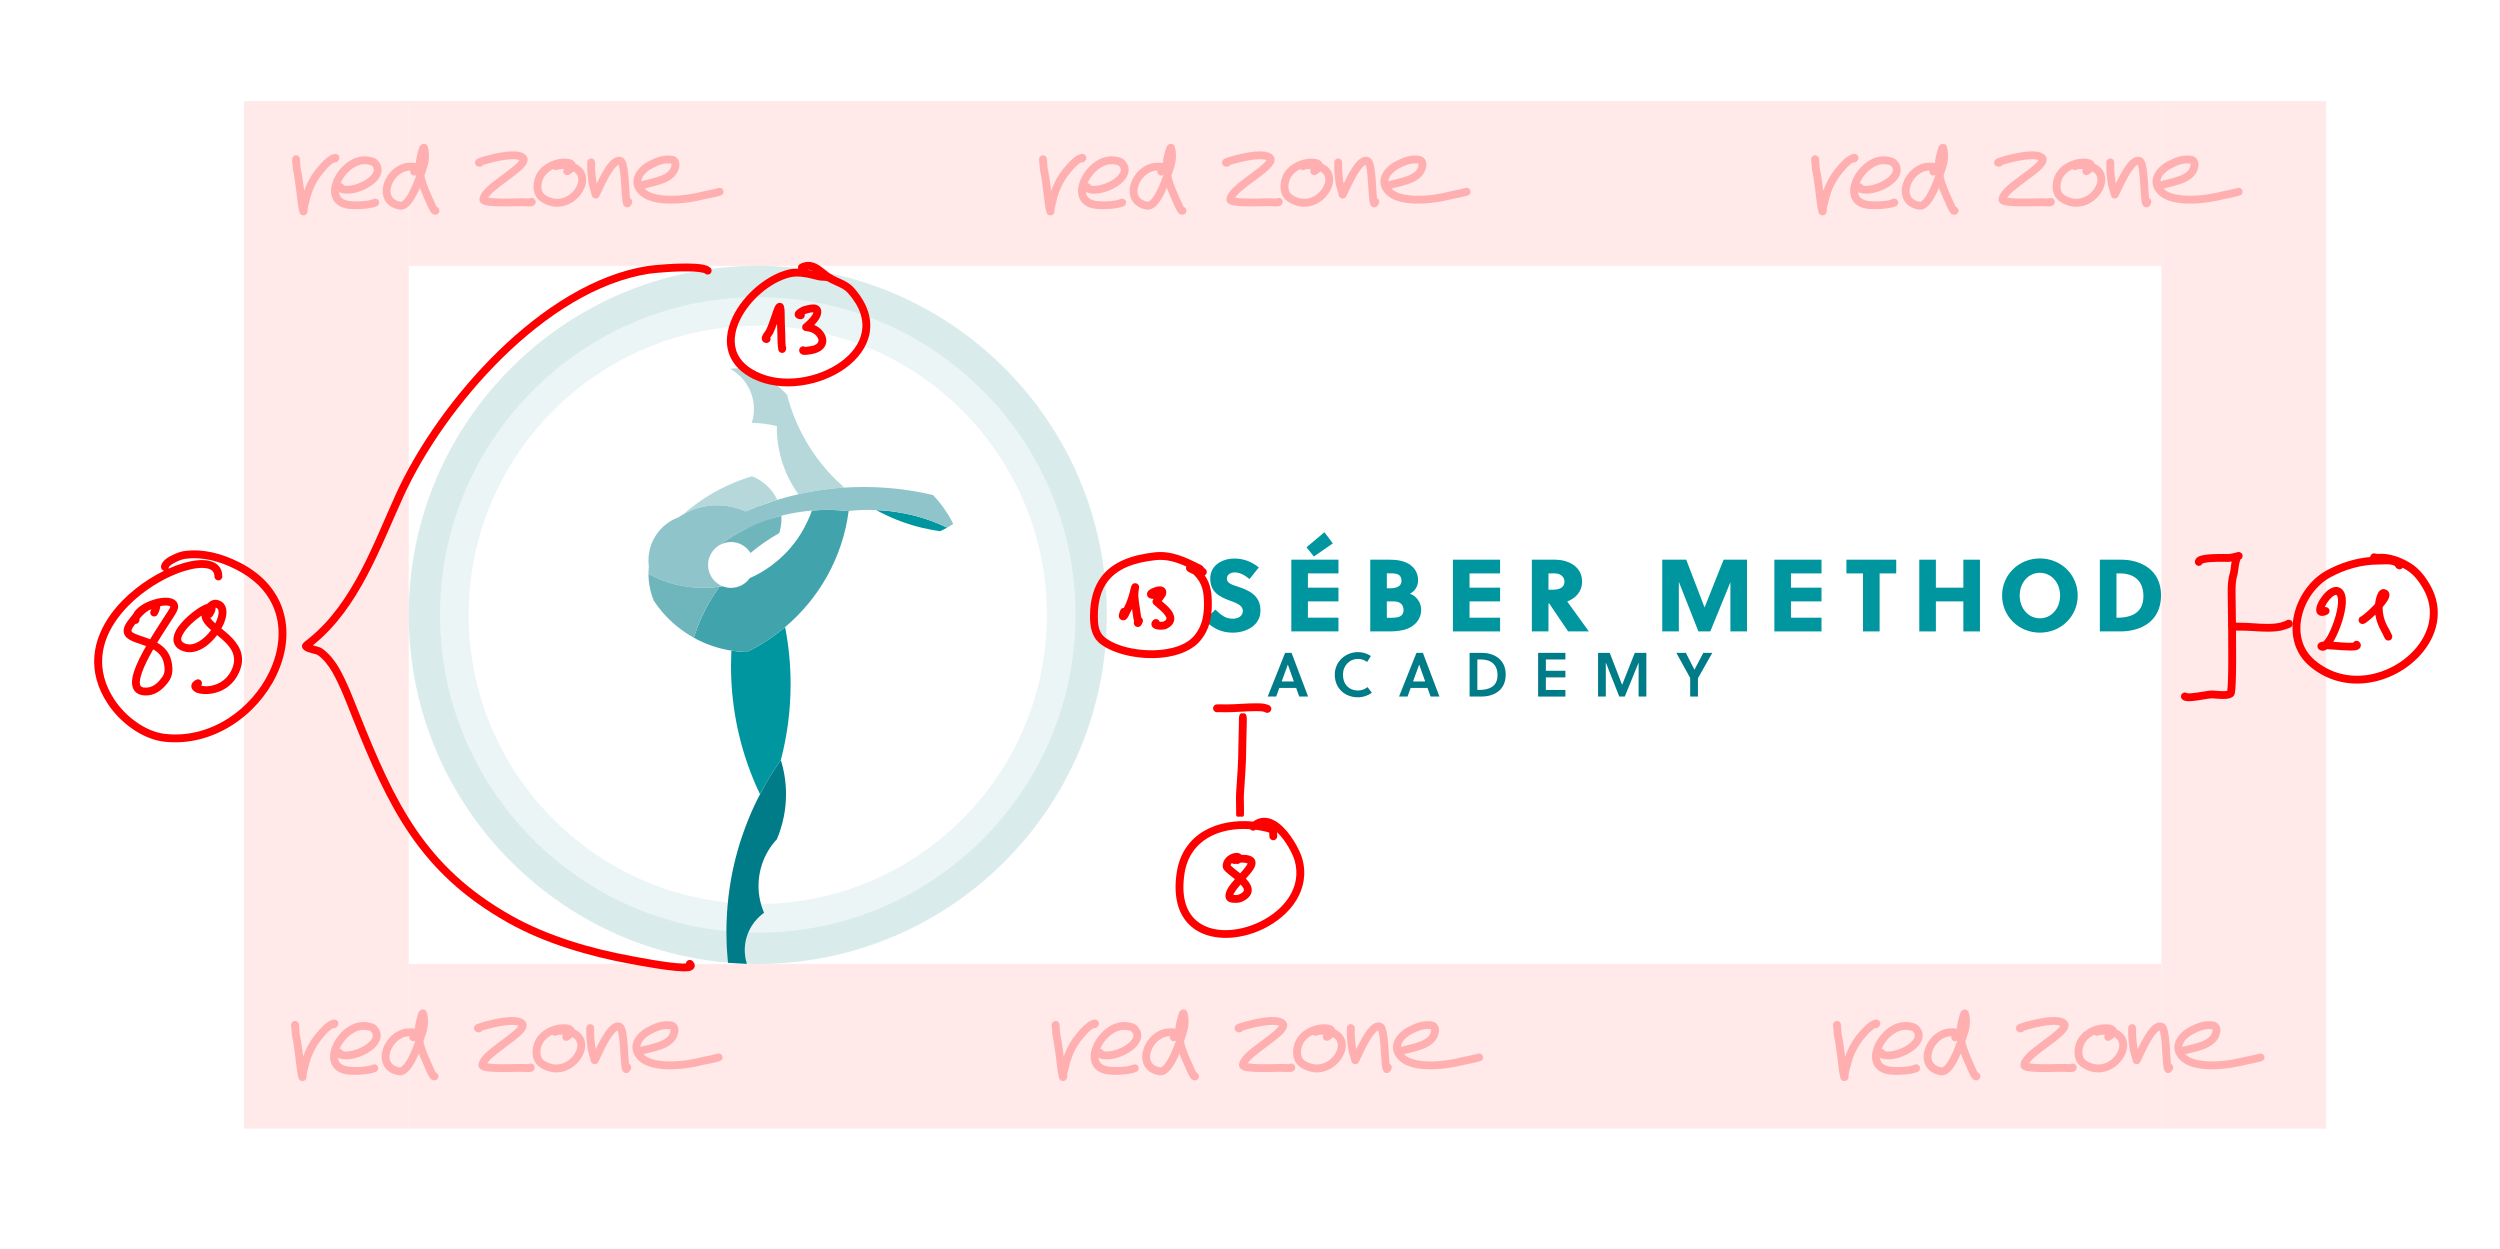
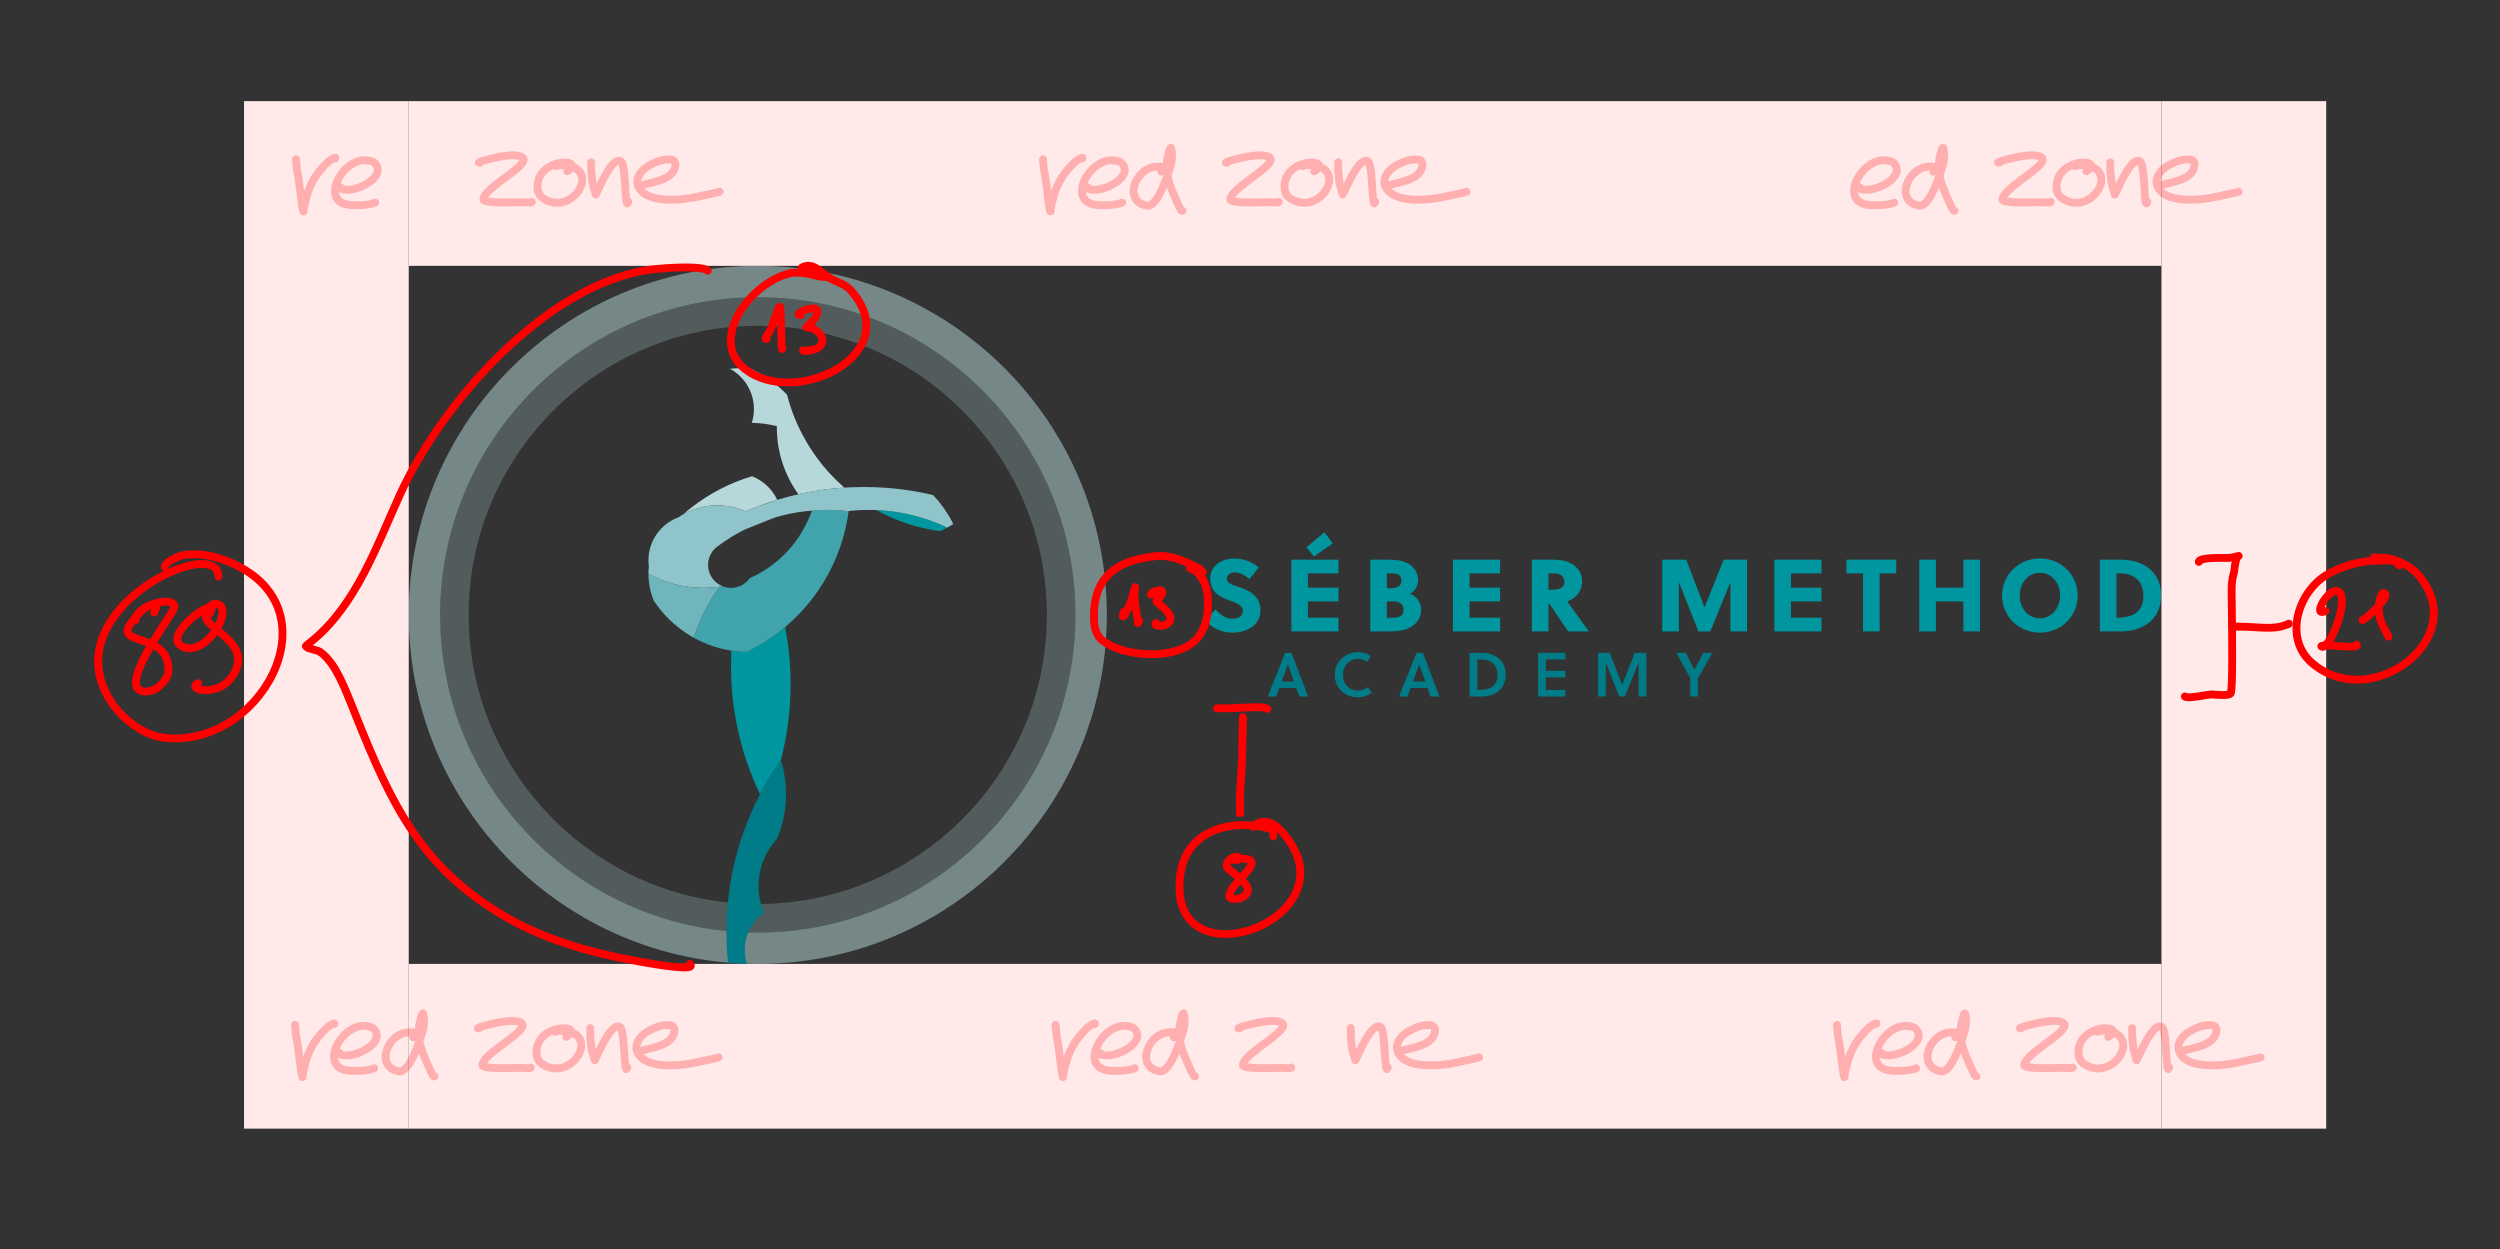
<svg xmlns="http://www.w3.org/2000/svg" xmlns:ns1="http://www.serif.com/" width="100%" height="100%" viewBox="0 0 23905 11945" version="1.1" xml:space="preserve" style="fill-rule:evenodd;clip-rule:evenodd;stroke-linejoin:round;stroke-miterlimit:2;">
  <rect x="0" y="0" width="23905" height="11945" fill="#333333" stroke="none" />
  <g id="Logomark" />
-   <rect id="Horizontal-Combination-Mark-Details" ns1:id="Horizontal Combination Mark Details" x="0" y="0" width="23904.5" height="11944.7" style="fill:#fff;" />
  <g id="red-zone-indicator" ns1:id="red zone indicator">
    <rect x="3908.41" y="966.954" width="16759.6" height="1575" style="fill:#ffe9e9;" />
    <rect x="3908.41" y="9216.95" width="16759.6" height="1575" style="fill:#ffe9e9;" />
    <path d="M3908.41,10792l0,-9825l-1575,0l0,9825l1575,0Z" style="fill:#ffe9e9;" />
    <path d="M22243,10792l-0,-9825l-1575,0l-0,9825l1575,0Z" style="fill:#ffe9e9;" />
    <g id="red-zone-labels" ns1:id="red zone labels" opacity="0.25">
      <g>
        <path d="M17643.2,10103.1c-8.881,-73.62 -18.452,-147.561 -34.208,-218.354c-1.742,-7.826 -4.233,-70.85 -5.709,-85.23c-0.927,-9.03 -3.425,-14.323 -4.136,-15.764c-7.099,-14.382 -18.088,-18.271 -24.83,-19.909c-11.982,-2.912 -24.927,-1.491 -36.478,11.052c-2.366,2.57 -6.967,7.711 -9.13,17.621c-0.345,1.583 -1.214,8.526 -1.214,22.795c0,5.066 1.007,9.899 2.838,14.308c1.765,26.711 4.051,65.133 5.451,71.421c25.637,115.189 34.43,238.878 51.237,355.504c0.401,2.783 9.047,46.871 12.704,55.682c9.512,22.921 28.991,24.398 35.501,24.398c19.843,0 32.024,-10.027 38.423,-26.351c3.053,-7.787 2.723,-27.48 2.723,-27.48c-0,0 0.051,1.204 0.051,1.69c-0,-27.423 11.936,-57.494 17.657,-84.689c20.614,-97.97 67.41,-194.881 132.383,-271.47c29.887,-35.23 62.617,-75.624 103.9,-98.455c11.928,2.489 24.841,-0.877 34.12,-10.105c18.321,-18.219 15.424,-34.015 14.202,-39.955c-2.826,-13.745 -11.056,-24.845 -27.689,-29.427c-4.617,-1.272 -11.868,-2.195 -20.601,-0.509c-9.203,1.777 -24.779,8.332 -27.664,9.778c-52.941,26.544 -95.886,75.861 -133.461,120.154c-54.81,64.611 -98.124,142.094 -126.07,223.295Zm267.644,-335.728l0.755,-0.789c-0.266,0.264 -0.517,0.528 -0.755,0.789Z" style="fill:#fe0000;" />
        <path d="M17975.6,10114.1c4.716,2.098 10.413,4.266 16.991,6.495c36.345,12.317 85.213,11.805 136.352,-0.056c71.608,-16.608 147.81,-54.891 196.716,-101.872c38.386,-36.876 60.094,-79.624 58.462,-121.712c-1.162,-29.942 -13.445,-60.605 -42.482,-89.643c-21.533,-21.533 -59.173,-28.368 -87.375,-32.671c-64.534,-9.845 -129.228,9.636 -185.484,47.051c-80.457,53.511 -142.96,143.748 -162.131,227.493c-11.909,52.028 -7.33,101.754 15.935,141.297c23.492,39.927 66.197,71.217 135.319,82.006c64.399,10.052 220.626,5.142 281.141,-24.529c18.584,-9.112 26.274,-31.597 17.162,-50.18c-9.111,-18.583 -31.596,-26.273 -50.179,-17.162c-50.869,24.942 -182.424,26.218 -236.556,17.769c-41.154,-6.424 -68.259,-22.165 -82.246,-45.937c-6.771,-11.508 -10.436,-24.48 -11.625,-38.349Zm48.689,-62.342c24.426,5.898 55.41,3.212 87.708,-4.279c58.739,-13.624 121.587,-44.361 161.704,-82.899c20.982,-20.156 36.368,-41.713 35.476,-64.719c-0.522,-13.446 -7.531,-26.475 -20.571,-39.516c-3.574,-3.573 -8.998,-4.761 -14.28,-6.132c-10.67,-2.768 -21.918,-3.987 -31.374,-5.43c-46.293,-7.062 -92.283,8.519 -132.638,35.359c-52.772,35.097 -96.348,89.597 -118.83,145.028c9.191,0.386 18.257,4.14 25.189,11.229c3.314,3.389 5.855,7.248 7.616,11.359Z" style="fill:#fe0000;" />
        <path d="M18710.7,9836.93c-1.868,-0.551 -3.796,-1.032 -5.779,-1.447c-15.108,-3.16 -35.123,-2.218 -46.39,-2.218c-119.65,-0 -218.702,94.21 -252.242,196.084c-21.452,65.155 -16.085,132.483 21.757,181.896c25.2,32.905 65.142,58.84 123.948,69.542c20.955,3.813 41.927,-0.087 62.418,-11.416c22.665,-12.53 45.436,-35.464 66.443,-65.68c25.045,-36.023 48.326,-83.137 68.507,-130.786c20.654,56.162 46.511,110.953 70.599,167.256c2.876,6.721 27.996,62.993 44.817,78.037c10.369,9.274 21.212,12.319 29.995,12.501c10.971,0.227 21.389,-3.232 30.518,-12.36c14.635,-14.635 14.635,-38.398 -0,-53.033c-4.136,-4.136 -9.001,-7.103 -14.186,-8.901c-1.91,-3.122 -4.174,-6.95 -5.807,-10.079c-8.134,-15.581 -15.064,-32.583 -16.383,-35.666c-36.076,-84.324 -78.154,-164.466 -95.99,-252.6c12.89,-37.584 22.253,-68.162 27.078,-83.613c31.209,-99.945 9.77,-182.242 3.807,-196.833c-14.053,-34.382 -47.642,-23.869 -52.66,-21.367c-11.681,5.824 -22.127,16.681 -26.234,29.071c-15.719,47.418 -29.877,99.469 -34.216,151.612Zm162.932,427.07c-0.462,0.416 -0.92,0.852 -1.374,1.306l1.374,-1.306Zm-214.233,-355.723l-0.868,-0.012c-86.747,-0 -156.687,70.679 -181.004,144.538c-13.266,40.293 -13.338,82.283 10.063,112.841c15.628,20.406 41.364,34.718 77.832,41.354c6.322,1.151 12.104,-2.398 18.231,-6.788c12.347,-8.849 24.075,-22.722 35.623,-39.331c38.935,-56.003 72.895,-140.809 96.703,-208.889l-0.282,-1.697c-5.829,3.751 -12.764,5.922 -20.203,5.922c-20.696,-0 -37.5,-16.803 -37.5,-37.5c0,-2.763 0.334,-6.33 1.405,-10.438Z" style="fill:#fe0000;" />
        <path d="M19355,9854.22c41.564,-13.836 179.617,-52.564 279.089,-54.558c19.089,-0.382 36.591,0.571 51.267,3.763c6.153,1.339 11.732,2.749 16.19,5.045c-1.213,2.262 -2.727,4.881 -4.195,6.904c-8.747,12.05 -21.999,25.161 -37.978,39.279c-75.492,66.703 -206.557,150.016 -278.466,221.241c-39.714,39.335 -61.559,78.105 -61.559,108.899c0,11.903 4.142,23.307 14.066,33.312c8.163,8.229 24.327,16.987 47.95,22.057c82.401,17.683 293.854,7.923 348.509,7.923c10.04,0 71.443,5.658 91.789,0.851c20.721,-4.896 29.555,-18.35 32.766,-27.981c3.048,-9.141 3.392,-19.506 -2.357,-30.908c-9.318,-18.481 -31.887,-25.92 -50.368,-16.602c-1.334,0.673 -2.611,1.415 -3.822,2.228c-16.942,-0.726 -61.425,-2.588 -68.008,-2.588c-41.723,0 -177.716,6.343 -272.64,0.636c-19.329,-1.162 -40.779,-4.586 -55.501,-7.3c2.429,-3.579 5.315,-7.297 8.398,-11.235c13.651,-17.438 33.029,-35.943 55.463,-55.151c73.835,-63.22 178.998,-132.239 243.44,-189.178c33.421,-29.53 56.457,-57.479 64.901,-79.952c10.477,-27.887 5.842,-51.805 -13.811,-71.512c-23.557,-23.623 -70.19,-35.865 -127.537,-34.716c-108.256,2.17 -258.937,44.163 -302.454,58.767c-12.995,4.361 -26.001,9.6 -32.255,13.345c-6.494,3.888 -10.617,8.188 -13.066,11.395c-7.038,9.216 -8.518,18.479 -7.956,26.349c0.54,7.551 6.06,36.769 46.705,36.769c13.166,-0 24.755,-6.799 31.44,-17.082Zm427.955,364.406l0.595,1.678l0.724,1.758c-0.515,-1.158 -0.953,-2.303 -1.319,-3.436Zm-0.081,-0.232l0.041,0.117l-0.226,-0.757l0.185,0.64Z" style="fill:#fe0000;" />
        <path d="M20239.5,9844.37c-5.597,-16.039 -18.702,-30.325 -40.576,-39.454c-33.691,-14.061 -97.544,-15.651 -162.711,4.978c-95.36,30.186 -192.448,105.234 -199.533,239.893c-3.482,66.166 19.152,123.326 76.715,159.303c190.842,119.277 378.722,-18.841 418.213,-159.038c14.512,-51.521 9.58,-103.187 -18.242,-144.906c-16.037,-24.048 -40.072,-45.351 -73.866,-60.776Zm-112.116,50.138c-9.456,-0.665 -20.165,-1.073 -30.411,-0.771c-7.647,0.226 -18.86,2.113 -21.977,2.664c-14.409,11.565 -35.532,10.971 -49.28,-2.119l-0.089,-0.089c-57.866,26.962 -109.723,77.282 -114.051,159.535c-1.983,37.698 8.772,71.265 41.569,91.762c116.605,72.878 231.676,14.48 283.581,-66.364c28.143,-43.833 39.324,-94.759 14.242,-132.368c-7.853,-11.776 -19.049,-21.801 -33.742,-29.863c-9.291,9.406 -21.915,19.536 -38.613,29.965c-17.554,10.963 -40.707,5.613 -51.671,-11.942c-7.99,-12.793 -7.315,-28.56 0.442,-40.41Z" style="fill:#fe0000;" />
        <path d="M20440.1,10032.3c-6.685,-30.609 -7.718,-61.118 -11.625,-92.257c-4.574,-36.461 -3.404,-72.959 -3.404,-109.878c-0,-20.697 -16.803,-37.5 -37.5,-37.5c-20.697,0 -37.5,16.803 -37.5,37.5c-0,40.059 -0.976,79.652 3.988,119.215c4.607,36.719 6.006,72.572 15.042,108.701c3.272,13.085 16.567,58.423 19.858,68.296c1.483,4.448 2.445,14.444 3.898,19.333c2.776,9.333 7.472,15.339 10.694,18.555c11.025,11.008 23.404,13.018 35.429,10.312c6.94,-1.561 18.436,-5.224 26.413,-21c21.976,-43.464 85.952,-197.655 150.42,-272.36c8.872,-10.282 17.574,-18.876 26.265,-24.658c2.371,-1.577 4.689,-2.914 7.012,-3.848c1.294,3.102 2.844,7.075 3.845,10.511c7.462,25.615 12.256,63.431 16.037,104.731c8.172,89.271 11.093,193.75 18.698,238.722c3.812,22.546 11.951,36.273 17.294,41.558c15.428,15.257 30.778,14.534 44.901,7.853c5.343,-2.527 11.352,-6.866 16.387,-13.951c2.53,-3.559 7.276,-13.674 8.277,-15.835c10.278,-17.005 5.48,-39.29 -11.185,-50.493c-1.575,-1.059 -3.201,-1.982 -4.866,-2.769c-6.892,-61.411 -9.316,-181.572 -20.839,-266.074c-5.407,-39.648 -13.235,-72.401 -22.894,-91.526c-8.152,-16.141 -18.766,-25.93 -28.96,-30.971c-19.18,-9.483 -39.41,-10.299 -60.321,-2.999c-21.195,7.399 -44.232,25.024 -66.432,50.749c-43.275,50.147 -86.887,133.827 -118.932,200.083Z" style="fill:#fe0000;" />
        <path d="M21597.4,10077.3l-1.573,0.389c-20.786,4.115 -41.142,10.919 -62.191,14.704c-46.257,8.317 -92.11,19.544 -137.987,29.751c-78.832,17.54 -213.65,36.331 -330.9,22.834c-68.059,-7.835 -130.433,-25.53 -167.887,-65.022c62.431,-17.102 150.191,-32.318 217.589,-66.915c61.462,-31.55 107,-78.186 115.858,-148.805c5.855,-46.676 -18.734,-90.254 -69.148,-97.069c-83.162,-11.243 -154.361,15.944 -226.801,54.318c-115.657,61.268 -197.611,187.655 -98.681,302.623c47.665,55.392 129.029,84.849 220.493,95.378c126.051,14.51 271.017,-5.276 355.766,-24.132c44.877,-9.985 89.721,-21.009 134.97,-29.145c21.483,-3.862 42.272,-10.748 63.486,-14.948c7.335,-1.453 25.138,-8.672 27.509,-10.513c15.581,-12.095 15.584,-26.772 14.124,-35.773c-1.384,-8.538 -5.314,-17.291 -14.901,-24.31c-2.77,-2.029 -9.461,-7.346 -22.926,-7.346c-6.04,0 -11.748,1.431 -16.8,3.981Zm14.938,70.972c0.6,0.033 1.22,0.047 1.862,0.047l-1.862,-0.047Zm-1.095,-0.061l0.927,0.052l-1.454,-0.111l0.527,0.059Zm-2.637,-0.295l0.952,0.107l-1.066,-0.136l-0.899,-0.161l1.013,0.19Zm-2.333,-0.437l0.184,0.034l-0.442,-0.102l0.258,0.068Zm-738.837,-137.054c49.595,-13.919 117.415,-25.836 177.191,-48.487c54.679,-20.72 104.042,-49.449 111.265,-107.036c0.7,-5.576 1.244,-12.597 -4.779,-13.411c-66.841,-9.036 -123.421,15.426 -181.644,46.269c-51.746,27.412 -99.873,72.735 -102.033,122.665Z" style="fill:#fe0000;" />
      </g>
      <g>
        <path d="M10171.6,10103.1c-8.881,-73.62 -18.452,-147.561 -34.208,-218.354c-1.742,-7.826 -4.233,-70.85 -5.71,-85.23c-0.927,-9.03 -3.424,-14.323 -4.136,-15.764c-7.098,-14.382 -18.088,-18.271 -24.83,-19.909c-11.981,-2.912 -24.927,-1.491 -36.477,11.052c-2.367,2.57 -6.967,7.711 -9.13,17.621c-0.346,1.583 -1.214,8.526 -1.214,22.795c-0,5.066 1.007,9.899 2.837,14.308c1.766,26.711 4.052,65.133 5.451,71.421c25.637,115.189 34.431,238.878 51.237,355.504c0.401,2.783 9.048,46.871 12.704,55.682c9.513,22.921 28.991,24.398 35.502,24.398c19.842,0 32.024,-10.027 38.423,-26.351c3.053,-7.787 2.722,-27.48 2.722,-27.48c0,0 0.051,1.204 0.051,1.69c0,-27.423 11.936,-57.494 17.658,-84.689c20.613,-97.97 67.409,-194.881 132.382,-271.47c29.887,-35.23 62.618,-75.624 103.901,-98.455c11.928,2.489 24.84,-0.877 34.12,-10.105c18.321,-18.219 15.424,-34.015 14.202,-39.955c-2.826,-13.745 -11.056,-24.845 -27.689,-29.427c-4.617,-1.272 -11.868,-2.195 -20.601,-0.509c-9.204,1.777 -24.779,8.332 -27.664,9.778c-52.942,26.544 -95.886,75.861 -133.461,120.154c-54.811,64.611 -98.124,142.094 -126.07,223.295Zm267.644,-335.728l0.755,-0.789c-0.266,0.264 -0.518,0.528 -0.755,0.789Z" style="fill:#fe0000;" />
        <path d="M10503.9,10114.1c4.717,2.098 10.414,4.266 16.992,6.495c36.344,12.317 85.212,11.805 136.351,-0.056c71.609,-16.608 147.81,-54.891 196.716,-101.872c38.386,-36.876 60.095,-79.624 58.462,-121.712c-1.161,-29.942 -13.444,-60.605 -42.482,-89.643c-21.533,-21.533 -59.173,-28.368 -87.374,-32.671c-64.535,-9.845 -129.228,9.636 -185.484,47.051c-80.458,53.511 -142.961,143.748 -162.131,227.493c-11.91,52.028 -7.331,101.754 15.935,141.297c23.491,39.927 66.197,71.217 135.319,82.006c64.399,10.052 220.626,5.142 281.141,-24.529c18.583,-9.112 26.273,-31.597 17.162,-50.18c-9.112,-18.583 -31.596,-26.273 -50.18,-17.162c-50.868,24.942 -182.423,26.218 -236.556,17.769c-41.153,-6.424 -68.259,-22.165 -82.245,-45.937c-6.771,-11.508 -10.436,-24.48 -11.626,-38.349Zm48.689,-62.342c24.426,5.898 55.411,3.212 87.709,-4.279c58.738,-13.624 121.587,-44.361 161.703,-82.899c20.982,-20.156 36.369,-41.713 35.477,-64.719c-0.522,-13.446 -7.531,-26.475 -20.572,-39.516c-3.573,-3.573 -8.998,-4.761 -14.279,-6.132c-10.671,-2.768 -21.918,-3.987 -31.374,-5.43c-46.293,-7.062 -92.283,8.519 -132.639,35.359c-52.771,35.097 -96.348,89.597 -118.829,145.028c9.191,0.386 18.256,4.14 25.189,11.229c3.314,3.389 5.855,7.248 7.615,11.359Z" style="fill:#fe0000;" />
        <path d="M11239.1,9836.93c-1.868,-0.551 -3.797,-1.032 -5.78,-1.447c-15.107,-3.16 -35.122,-2.218 -46.39,-2.218c-119.649,-0 -218.701,94.21 -252.241,196.084c-21.452,65.155 -16.085,132.483 21.756,181.896c25.2,32.905 65.142,58.84 123.949,69.542c20.954,3.813 41.927,-0.087 62.417,-11.416c22.665,-12.53 45.437,-35.464 66.444,-65.68c25.045,-36.023 48.325,-83.137 68.506,-130.786c20.655,56.162 46.511,110.953 70.6,167.256c2.875,6.721 27.996,62.993 44.817,78.037c10.369,9.274 21.212,12.319 29.995,12.501c10.97,0.227 21.389,-3.232 30.517,-12.36c14.635,-14.635 14.635,-38.398 0,-53.033c-4.135,-4.136 -9,-7.103 -14.185,-8.901c-1.91,-3.122 -4.174,-6.95 -5.808,-10.079c-8.133,-15.581 -15.063,-32.583 -16.382,-35.666c-36.077,-84.324 -78.154,-164.466 -95.99,-252.6c12.89,-37.584 22.252,-68.162 27.077,-83.613c31.209,-99.945 9.771,-182.242 3.807,-196.833c-14.052,-34.382 -47.642,-23.869 -52.659,-21.367c-11.682,5.824 -22.128,16.681 -26.235,29.071c-15.718,47.418 -29.876,99.469 -34.215,151.612Zm162.931,427.07c-0.461,0.416 -0.92,0.852 -1.374,1.306l1.374,-1.306Zm-214.233,-355.723l-0.868,-0.012c-86.746,-0 -156.686,70.679 -181.003,144.538c-13.266,40.293 -13.339,82.283 10.063,112.841c15.627,20.406 41.364,34.718 77.832,41.354c6.321,1.151 12.104,-2.398 18.23,-6.788c12.348,-8.849 24.076,-22.722 35.623,-39.331c38.936,-56.003 72.896,-140.809 96.704,-208.889l-0.282,-1.697c-5.829,3.751 -12.765,5.922 -20.203,5.922c-20.697,-0 -37.5,-16.803 -37.5,-37.5c0,-2.763 0.333,-6.33 1.404,-10.438Z" style="fill:#fe0000;" />
        <path d="M11883.4,9854.22c41.563,-13.836 179.617,-52.564 279.088,-54.558c19.09,-0.382 36.592,0.571 51.268,3.763c6.153,1.339 11.732,2.749 16.189,5.045c-1.213,2.262 -2.727,4.881 -4.195,6.904c-8.747,12.05 -21.999,25.161 -37.978,39.279c-75.491,66.703 -206.556,150.016 -278.466,221.241c-39.713,39.335 -61.558,78.105 -61.558,108.899c-0,11.903 4.141,23.307 14.066,33.312c8.162,8.229 24.326,16.987 47.95,22.057c82.4,17.683 293.854,7.923 348.509,7.923c10.04,0 71.443,5.658 91.789,0.851c20.721,-4.896 29.554,-18.35 32.766,-27.981c3.048,-9.141 3.392,-19.506 -2.358,-30.908c-9.317,-18.481 -31.886,-25.92 -50.367,-16.602c-1.334,0.673 -2.611,1.415 -3.822,2.228c-16.943,-0.726 -61.425,-2.588 -68.008,-2.588c-41.723,0 -177.717,6.343 -272.64,0.636c-19.33,-1.162 -40.78,-4.586 -55.501,-7.3c2.429,-3.579 5.314,-7.297 8.397,-11.235c13.651,-17.438 33.029,-35.943 55.464,-55.151c73.835,-63.22 178.998,-132.239 243.44,-189.178c33.421,-29.53 56.457,-57.479 64.901,-79.952c10.477,-27.887 5.842,-51.805 -13.811,-71.512c-23.558,-23.623 -70.19,-35.865 -127.538,-34.716c-108.255,2.17 -258.936,44.163 -302.454,58.767c-12.994,4.361 -26,9.6 -32.254,13.345c-6.495,3.888 -10.618,8.188 -13.067,11.395c-7.037,9.216 -8.517,18.479 -7.955,26.349c0.539,7.551 6.059,36.769 46.705,36.769c13.165,-0 24.755,-6.799 31.44,-17.082Zm427.955,364.406l0.594,1.678l0.725,1.758c-0.515,-1.158 -0.953,-2.303 -1.319,-3.436Zm-0.081,-0.232l0.041,0.117l-0.226,-0.757l0.185,0.64Z" style="fill:#fe0000;" />
-         <path d="M12767.8,9844.37c-5.597,-16.039 -18.703,-30.325 -40.576,-39.454c-33.691,-14.061 -97.545,-15.651 -162.711,4.978c-95.36,30.186 -192.448,105.234 -199.534,239.893c-3.481,66.166 19.152,123.326 76.715,159.303c190.843,119.277 378.722,-18.841 418.213,-159.038c14.513,-51.521 9.581,-103.187 -18.242,-144.906c-16.037,-24.048 -40.072,-45.351 -73.865,-60.776Zm-112.117,50.138c-9.455,-0.665 -20.164,-1.073 -30.411,-0.771c-7.647,0.226 -18.859,2.113 -21.976,2.664c-14.409,11.565 -35.533,10.971 -49.281,-2.119l-0.089,-0.089c-57.866,26.962 -109.722,77.282 -114.05,159.535c-1.984,37.698 8.772,71.265 41.568,91.762c116.605,72.878 231.676,14.48 283.582,-66.364c28.142,-43.833 39.324,-94.759 14.242,-132.368c-7.853,-11.776 -19.05,-21.801 -33.742,-29.863c-9.292,9.406 -21.916,19.536 -38.613,29.965c-17.554,10.963 -40.707,5.613 -51.671,-11.942c-7.991,-12.793 -7.316,-28.56 0.441,-40.41Z" style="fill:#fe0000;" />
        <path d="M12968.5,10032.3c-6.686,-30.609 -7.718,-61.118 -11.625,-92.257c-4.575,-36.461 -3.405,-72.959 -3.405,-109.878c0,-20.697 -16.803,-37.5 -37.5,-37.5c-20.696,0 -37.5,16.803 -37.5,37.5c0,40.059 -0.975,79.652 3.988,119.215c4.607,36.719 6.007,72.572 15.042,108.701c3.273,13.085 16.567,58.423 19.858,68.296c1.483,4.448 2.445,14.444 3.899,19.333c2.775,9.333 7.472,15.339 10.694,18.555c11.025,11.008 23.404,13.018 35.429,10.312c6.94,-1.561 18.436,-5.224 26.412,-21c21.976,-43.464 85.952,-197.655 150.42,-272.36c8.873,-10.282 17.575,-18.876 26.266,-24.658c2.371,-1.577 4.688,-2.914 7.011,-3.848c1.295,3.102 2.845,7.075 3.846,10.511c7.462,25.615 12.256,63.431 16.036,104.731c8.173,89.271 11.094,193.75 18.698,238.722c3.813,22.546 11.951,36.273 17.295,41.558c15.428,15.257 30.778,14.534 44.901,7.853c5.343,-2.527 11.352,-6.866 16.387,-13.951c2.53,-3.559 7.275,-13.674 8.277,-15.835c10.278,-17.005 5.479,-39.29 -11.185,-50.493c-1.575,-1.059 -3.202,-1.982 -4.866,-2.769c-6.892,-61.411 -9.317,-181.572 -20.839,-266.074c-5.407,-39.648 -13.235,-72.401 -22.894,-91.526c-8.152,-16.141 -18.767,-25.93 -28.96,-30.971c-19.181,-9.483 -39.411,-10.299 -60.322,-2.999c-21.195,7.399 -44.231,25.024 -66.431,50.749c-43.275,50.147 -86.888,133.827 -118.932,200.083Z" style="fill:#fe0000;" />
        <path d="M14125.8,10077.3l-1.573,0.389c-20.786,4.115 -41.142,10.919 -62.191,14.704c-46.257,8.317 -92.11,19.544 -137.987,29.751c-78.832,17.54 -213.651,36.331 -330.901,22.834c-68.058,-7.835 -130.432,-25.53 -167.886,-65.022c62.43,-17.102 150.191,-32.318 217.589,-66.915c61.462,-31.55 107,-78.186 115.858,-148.805c5.855,-46.676 -18.734,-90.254 -69.148,-97.069c-83.163,-11.243 -154.361,15.944 -226.801,54.318c-115.658,61.268 -197.611,187.655 -98.682,302.623c47.665,55.392 129.03,84.849 220.494,95.378c126.05,14.51 271.017,-5.276 355.766,-24.132c44.876,-9.985 89.721,-21.009 134.97,-29.145c21.482,-3.862 42.272,-10.748 63.486,-14.948c7.335,-1.453 25.138,-8.672 27.509,-10.513c15.581,-12.095 15.583,-26.772 14.124,-35.773c-1.384,-8.538 -5.315,-17.291 -14.902,-24.31c-2.77,-2.029 -9.461,-7.346 -22.926,-7.346c-6.039,0 -11.747,1.431 -16.799,3.981Zm14.938,70.972c0.599,0.033 1.22,0.047 1.861,0.047l-1.861,-0.047Zm-1.095,-0.061l0.927,0.052l-1.454,-0.111l0.527,0.059Zm-2.638,-0.295l0.953,0.107l-1.067,-0.136l-0.898,-0.161l1.012,0.19Zm-2.332,-0.437l0.184,0.034l-0.442,-0.102l0.258,0.068Zm-738.838,-137.054c49.595,-13.919 117.415,-25.836 177.191,-48.487c54.68,-20.72 104.043,-49.449 111.266,-107.036c0.699,-5.576 1.243,-12.597 -4.779,-13.411c-66.841,-9.036 -123.422,15.426 -181.645,46.269c-51.746,27.412 -99.872,72.735 -102.033,122.665Z" style="fill:#fe0000;" />
      </g>
      <g>
        <path d="M2899.19,10103.1c-8.88,-73.62 -18.451,-147.561 -34.207,-218.354c-1.742,-7.826 -4.233,-70.85 -5.71,-85.23c-0.927,-9.03 -3.424,-14.323 -4.136,-15.764c-7.098,-14.382 -18.088,-18.271 -24.83,-19.909c-11.982,-2.912 -24.927,-1.491 -36.477,11.052c-2.367,2.57 -6.968,7.711 -9.13,17.621c-0.346,1.583 -1.214,8.526 -1.214,22.795c-0,5.066 1.007,9.899 2.837,14.308c1.766,26.711 4.052,65.133 5.451,71.421c25.637,115.189 34.43,238.878 51.237,355.504c0.401,2.783 9.048,46.871 12.704,55.682c9.513,22.921 28.991,24.398 35.502,24.398c19.842,0 32.024,-10.027 38.423,-26.351c3.053,-7.787 2.722,-27.48 2.722,-27.48c0,0 0.051,1.204 0.051,1.69c0,-27.423 11.936,-57.494 17.658,-84.689c20.613,-97.97 67.409,-194.881 132.382,-271.47c29.887,-35.23 62.617,-75.624 103.901,-98.455c11.928,2.489 24.84,-0.877 34.12,-10.105c18.321,-18.219 15.423,-34.015 14.202,-39.955c-2.826,-13.745 -11.056,-24.845 -27.689,-29.427c-4.617,-1.272 -11.868,-2.195 -20.601,-0.509c-9.204,1.777 -24.78,8.332 -27.665,9.778c-52.941,26.544 -95.885,75.861 -133.46,120.154c-54.811,64.611 -98.124,142.094 -126.071,223.295Zm267.645,-335.728l0.754,-0.789c-0.265,0.264 -0.517,0.528 -0.754,0.789Z" style="fill:#fe0000;" />
        <path d="M3231.52,10114.1c4.717,2.098 10.413,4.266 16.992,6.495c36.344,12.317 85.212,11.805 136.351,-0.056c71.608,-16.608 147.81,-54.891 196.716,-101.872c38.386,-36.876 60.094,-79.624 58.462,-121.712c-1.161,-29.942 -13.444,-60.605 -42.482,-89.643c-21.533,-21.533 -59.173,-28.368 -87.375,-32.671c-64.534,-9.845 -129.227,9.636 -185.484,47.051c-80.457,53.511 -142.96,143.748 -162.13,227.493c-11.91,52.028 -7.331,101.754 15.934,141.297c23.492,39.927 66.197,71.217 135.32,82.006c64.398,10.052 220.626,5.142 281.141,-24.529c18.583,-9.112 26.273,-31.597 17.162,-50.18c-9.112,-18.583 -31.597,-26.273 -50.18,-17.162c-50.868,24.942 -182.423,26.218 -236.556,17.769c-41.153,-6.424 -68.259,-22.165 -82.245,-45.937c-6.771,-11.508 -10.437,-24.48 -11.626,-38.349Zm48.689,-62.342c24.426,5.898 55.41,3.212 87.709,-4.279c58.738,-13.624 121.587,-44.361 161.703,-82.899c20.982,-20.156 36.369,-41.713 35.476,-64.719c-0.521,-13.446 -7.53,-26.475 -20.571,-39.516c-3.573,-3.573 -8.998,-4.761 -14.279,-6.132c-10.671,-2.768 -21.919,-3.987 -31.374,-5.43c-46.293,-7.062 -92.283,8.519 -132.639,35.359c-52.772,35.097 -96.348,89.597 -118.829,145.028c9.191,0.386 18.256,4.14 25.189,11.229c3.314,3.389 5.855,7.248 7.615,11.359Z" style="fill:#fe0000;" />
        <path d="M3966.7,9836.93c-1.868,-0.551 -3.797,-1.032 -5.78,-1.447c-15.107,-3.16 -35.123,-2.218 -46.39,-2.218c-119.65,-0 -218.701,94.21 -252.242,196.084c-21.451,65.155 -16.084,132.483 21.757,181.896c25.2,32.905 65.142,58.84 123.949,69.542c20.954,3.813 41.926,-0.087 62.417,-11.416c22.665,-12.53 45.437,-35.464 66.444,-65.68c25.045,-36.023 48.325,-83.137 68.506,-130.786c20.654,56.162 46.511,110.953 70.6,167.256c2.875,6.721 27.995,62.993 44.816,78.037c10.37,9.274 21.213,12.319 29.996,12.501c10.97,0.227 21.388,-3.232 30.517,-12.36c14.635,-14.635 14.635,-38.398 0,-53.033c-4.136,-4.136 -9,-7.103 -14.186,-8.901c-1.909,-3.122 -4.173,-6.95 -5.807,-10.079c-8.134,-15.581 -15.063,-32.583 -16.382,-35.666c-36.077,-84.324 -78.154,-164.466 -95.991,-252.6c12.891,-37.584 22.253,-68.162 27.078,-83.613c31.209,-99.945 9.771,-182.242 3.807,-196.833c-14.052,-34.382 -47.642,-23.869 -52.66,-21.367c-11.681,5.824 -22.127,16.681 -26.234,29.071c-15.719,47.418 -29.876,99.469 -34.215,151.612Zm162.931,427.07c-0.462,0.416 -0.92,0.852 -1.374,1.306l1.374,-1.306Zm-214.233,-355.723l-0.868,-0.012c-86.746,-0 -156.686,70.679 -181.003,144.538c-13.266,40.293 -13.339,82.283 10.063,112.841c15.627,20.406 41.364,34.718 77.831,41.354c6.322,1.151 12.105,-2.398 18.231,-6.788c12.348,-8.849 24.076,-22.722 35.623,-39.331c38.936,-56.003 72.896,-140.809 96.704,-208.889l-0.282,-1.697c-5.829,3.751 -12.765,5.922 -20.203,5.922c-20.697,-0 -37.5,-16.803 -37.5,-37.5c-0,-2.763 0.333,-6.33 1.404,-10.438Z" style="fill:#fe0000;" />
        <path d="M4611.01,9854.22c41.564,-13.836 179.618,-52.564 279.089,-54.558c19.09,-0.382 36.592,0.571 51.268,3.763c6.153,1.339 11.732,2.749 16.189,5.045c-1.213,2.262 -2.727,4.881 -4.195,6.904c-8.747,12.05 -21.999,25.161 -37.978,39.279c-75.492,66.703 -206.557,150.016 -278.466,221.241c-39.714,39.335 -61.558,78.105 -61.558,108.899c-0,11.903 4.141,23.307 14.065,33.312c8.163,8.229 24.327,16.987 47.95,22.057c82.401,17.683 293.854,7.923 348.51,7.923c10.04,0 71.443,5.658 91.788,0.851c20.722,-4.896 29.555,-18.35 32.766,-27.981c3.048,-9.141 3.392,-19.506 -2.357,-30.908c-9.318,-18.481 -31.887,-25.92 -50.367,-16.602c-1.334,0.673 -2.611,1.415 -3.823,2.228c-16.942,-0.726 -61.424,-2.588 -68.007,-2.588c-41.723,0 -177.717,6.343 -272.64,0.636c-19.33,-1.162 -40.78,-4.586 -55.501,-7.3c2.429,-3.579 5.314,-7.297 8.397,-11.235c13.651,-17.438 33.029,-35.943 55.463,-55.151c73.836,-63.22 178.999,-132.239 243.441,-189.178c33.421,-29.53 56.457,-57.479 64.9,-79.952c10.478,-27.887 5.842,-51.805 -13.81,-71.512c-23.558,-23.623 -70.191,-35.865 -127.538,-34.716c-108.255,2.17 -258.936,44.163 -302.454,58.767c-12.994,4.361 -26,9.6 -32.254,13.345c-6.495,3.888 -10.618,8.188 -13.067,11.395c-7.038,9.216 -8.517,18.479 -7.955,26.349c0.539,7.551 6.059,36.769 46.705,36.769c13.165,-0 24.755,-6.799 31.439,-17.082Zm427.956,364.406l0.594,1.678l0.725,1.758c-0.516,-1.158 -0.953,-2.303 -1.319,-3.436Zm-0.081,-0.232l0.04,0.117l-0.225,-0.757l0.185,0.64Z" style="fill:#fe0000;" />
        <path d="M5495.42,9844.37c-5.596,-16.039 -18.702,-30.325 -40.576,-39.454c-33.691,-14.061 -97.544,-15.651 -162.71,4.978c-95.36,30.186 -192.449,105.234 -199.534,239.893c-3.481,66.166 19.152,123.326 76.715,159.303c190.843,119.277 378.722,-18.841 418.213,-159.038c14.512,-51.521 9.581,-103.187 -18.242,-144.906c-16.037,-24.048 -40.072,-45.351 -73.866,-60.776Zm-112.116,50.138c-9.455,-0.665 -20.164,-1.073 -30.411,-0.771c-7.647,0.226 -18.86,2.113 -21.976,2.664c-14.409,11.565 -35.533,10.971 -49.281,-2.119l-0.089,-0.089c-57.866,26.962 -109.723,77.282 -114.05,159.535c-1.984,37.698 8.772,71.265 41.568,91.762c116.605,72.878 231.676,14.48 283.581,-66.364c28.143,-43.833 39.324,-94.759 14.243,-132.368c-7.853,-11.776 -19.05,-21.801 -33.742,-29.863c-9.292,9.406 -21.916,19.536 -38.613,29.965c-17.554,10.963 -40.708,5.613 -51.671,-11.942c-7.991,-12.793 -7.316,-28.56 0.441,-40.41Z" style="fill:#fe0000;" />
        <path d="M5696.08,10032.3c-6.686,-30.609 -7.718,-61.118 -11.625,-92.257c-4.575,-36.461 -3.405,-72.959 -3.405,-109.878c0,-20.697 -16.803,-37.5 -37.5,-37.5c-20.697,0 -37.5,16.803 -37.5,37.5c0,40.059 -0.975,79.652 3.988,119.215c4.607,36.719 6.007,72.572 15.042,108.701c3.272,13.085 16.567,58.423 19.858,68.296c1.483,4.448 2.445,14.444 3.899,19.333c2.775,9.333 7.472,15.339 10.693,18.555c11.025,11.008 23.404,13.018 35.43,10.312c6.94,-1.561 18.435,-5.224 26.412,-21c21.976,-43.464 85.952,-197.655 150.42,-272.36c8.873,-10.282 17.574,-18.876 26.266,-24.658c2.37,-1.577 4.688,-2.914 7.011,-3.848c1.295,3.102 2.845,7.075 3.846,10.511c7.462,25.615 12.255,63.431 16.036,104.731c8.173,89.271 11.094,193.75 18.698,238.722c3.813,22.546 11.951,36.273 17.295,41.558c15.428,15.257 30.777,14.534 44.901,7.853c5.343,-2.527 11.352,-6.866 16.387,-13.951c2.53,-3.559 7.275,-13.674 8.277,-15.835c10.277,-17.005 5.479,-39.29 -11.185,-50.493c-1.575,-1.059 -3.202,-1.982 -4.866,-2.769c-6.893,-61.411 -9.317,-181.572 -20.84,-266.074c-5.406,-39.648 -13.234,-72.401 -22.893,-91.526c-8.152,-16.141 -18.767,-25.93 -28.96,-30.971c-19.181,-9.483 -39.411,-10.299 -60.322,-2.999c-21.195,7.399 -44.231,25.024 -66.432,50.749c-43.274,50.147 -86.887,133.827 -118.931,200.083Z" style="fill:#fe0000;" />
        <path d="M6853.37,10077.3l-1.574,0.389c-20.785,4.115 -41.141,10.919 -62.19,14.704c-46.258,8.317 -92.111,19.544 -137.987,29.751c-78.832,17.54 -213.651,36.331 -330.901,22.834c-68.059,-7.835 -130.432,-25.53 -167.887,-65.022c62.431,-17.102 150.192,-32.318 217.589,-66.915c61.462,-31.55 107.001,-78.186 115.859,-148.805c5.855,-46.676 -18.734,-90.254 -69.149,-97.069c-83.162,-11.243 -154.361,15.944 -226.8,54.318c-115.658,61.268 -197.612,187.655 -98.682,302.623c47.665,55.392 129.029,84.849 220.493,95.378c126.051,14.51 271.018,-5.276 355.767,-24.132c44.876,-9.985 89.721,-21.009 134.97,-29.145c21.482,-3.862 42.272,-10.748 63.485,-14.948c7.335,-1.453 25.139,-8.672 27.51,-10.513c15.58,-12.095 15.583,-26.772 14.124,-35.773c-1.385,-8.538 -5.315,-17.291 -14.902,-24.31c-2.77,-2.029 -9.461,-7.346 -22.926,-7.346c-6.039,0 -11.747,1.431 -16.799,3.981Zm14.937,70.972c0.6,0.033 1.221,0.047 1.862,0.047l-1.862,-0.047Zm-1.094,-0.061l0.927,0.052l-1.454,-0.111l0.527,0.059Zm-2.638,-0.295l0.952,0.107l-1.066,-0.136l-0.898,-0.161l1.012,0.19Zm-2.333,-0.437l0.185,0.034l-0.443,-0.102l0.258,0.068Zm-738.837,-137.054c49.595,-13.919 117.415,-25.836 177.191,-48.487c54.68,-20.72 104.042,-49.449 111.266,-107.036c0.699,-5.576 1.243,-12.597 -4.779,-13.411c-66.841,-9.036 -123.422,15.426 -181.645,46.269c-51.746,27.412 -99.873,72.735 -102.033,122.665Z" style="fill:#fe0000;" />
      </g>
      <g>
-         <path d="M17434.1,1825.71c-8.881,-73.62 -18.452,-147.562 -34.208,-218.354c-1.742,-7.827 -4.233,-70.851 -5.709,-85.231c-0.927,-9.03 -3.425,-14.323 -4.136,-15.764c-7.099,-14.382 -18.088,-18.271 -24.831,-19.909c-11.981,-2.911 -24.926,-1.491 -36.477,11.052c-2.367,2.57 -6.967,7.711 -9.13,17.621c-0.346,1.584 -1.214,8.526 -1.214,22.795c0,5.066 1.007,9.9 2.838,14.309c1.765,26.71 4.051,65.132 5.45,71.42c25.637,115.189 34.431,238.879 51.237,355.504c0.402,2.784 9.048,46.871 12.705,55.682c9.512,22.922 28.991,24.399 35.501,24.399c19.843,-0 32.024,-10.028 38.423,-26.352c3.053,-7.787 2.723,-27.479 2.723,-27.479c-0,-0 0.05,1.204 0.05,1.689c0,-27.423 11.936,-57.494 17.658,-84.688c20.614,-97.971 67.41,-194.882 132.383,-271.471c29.886,-35.23 62.617,-75.623 103.9,-98.455c11.928,2.489 24.841,-0.877 34.12,-10.105c18.321,-18.218 15.424,-34.014 14.202,-39.955c-2.826,-13.745 -11.056,-24.844 -27.689,-29.427c-4.617,-1.272 -11.868,-2.195 -20.601,-0.509c-9.203,1.777 -24.779,8.332 -27.664,9.778c-52.941,26.544 -95.886,75.862 -133.461,120.155c-54.811,64.61 -98.124,142.094 -126.07,223.295Zm267.644,-335.729l0.755,-0.789c-0.266,0.264 -0.517,0.528 -0.755,0.789Z" style="fill:#fe0000;" />
        <path d="M17766.4,1836.65c4.716,2.099 10.413,4.266 16.991,6.496c36.345,12.316 85.213,11.805 136.351,-0.056c71.609,-16.609 147.81,-54.892 196.717,-101.873c38.386,-36.875 60.094,-79.623 58.461,-121.712c-1.161,-29.941 -13.444,-60.605 -42.481,-89.642c-21.533,-21.533 -59.173,-28.369 -87.375,-32.671c-64.534,-9.846 -129.228,9.636 -185.484,47.051c-80.458,53.51 -142.961,143.747 -162.131,227.493c-11.91,52.027 -7.331,101.754 15.935,141.296c23.491,39.927 66.197,71.217 135.319,82.007c64.399,10.052 220.626,5.141 281.141,-24.53c18.584,-9.112 26.273,-31.596 17.162,-50.18c-9.112,-18.583 -31.596,-26.273 -50.179,-17.161c-50.869,24.941 -182.424,26.218 -236.557,17.768c-41.153,-6.424 -68.259,-22.165 -82.245,-45.936c-6.771,-11.509 -10.436,-24.481 -11.625,-38.35Zm48.688,-62.342c24.426,5.898 55.411,3.212 87.709,-4.279c58.739,-13.623 121.587,-44.361 161.704,-82.899c20.981,-20.156 36.368,-41.713 35.476,-64.718c-0.522,-13.447 -7.531,-26.476 -20.571,-39.516c-3.574,-3.574 -8.998,-4.762 -14.28,-6.132c-10.67,-2.769 -21.918,-3.988 -31.374,-5.43c-46.293,-7.063 -92.283,8.519 -132.638,35.358c-52.772,35.097 -96.349,89.598 -118.83,145.028c9.191,0.386 18.256,4.14 25.189,11.23c3.314,3.388 5.855,7.247 7.615,11.358Z" style="fill:#fe0000;" />
        <path d="M18501.6,1559.51c-1.868,-0.551 -3.797,-1.032 -5.779,-1.447c-15.108,-3.16 -35.123,-2.218 -46.39,-2.218c-119.65,-0 -218.702,94.21 -252.242,196.084c-21.452,65.155 -16.085,132.483 21.757,181.896c25.199,32.905 65.142,58.841 123.948,69.542c20.954,3.813 41.927,-0.087 62.417,-11.415c22.665,-12.531 45.437,-35.465 66.444,-65.68c25.045,-36.024 48.326,-83.138 68.506,-130.786c20.655,56.162 46.511,110.952 70.6,167.256c2.875,6.72 27.996,62.993 44.817,78.037c10.369,9.274 21.212,12.318 29.995,12.5c10.97,0.228 21.389,-3.231 30.518,-12.36c14.634,-14.635 14.634,-38.398 -0,-53.033c-4.136,-4.136 -9.001,-7.103 -14.186,-8.9c-1.91,-3.122 -4.174,-6.95 -5.807,-10.079c-8.134,-15.582 -15.064,-32.584 -16.383,-35.666c-36.077,-84.325 -78.154,-164.466 -95.99,-252.6c12.89,-37.585 22.253,-68.163 27.078,-83.614c31.208,-99.945 9.77,-182.242 3.806,-196.833c-14.052,-34.381 -47.642,-23.868 -52.659,-21.367c-11.681,5.825 -22.127,16.681 -26.235,29.071c-15.718,47.418 -29.876,99.469 -34.215,151.612Zm162.931,427.07c-0.461,0.416 -0.919,0.852 -1.373,1.306l1.373,-1.306Zm-214.232,-355.722l-0.868,-0.013c-86.747,-0 -156.687,70.679 -181.004,144.538c-13.266,40.293 -13.339,82.283 10.063,112.841c15.628,20.406 41.364,34.719 77.832,41.355c6.321,1.15 12.104,-2.399 18.23,-6.789c12.348,-8.849 24.076,-22.722 35.624,-39.331c38.935,-56.003 72.895,-140.809 96.703,-208.889l-0.282,-1.697c-5.829,3.752 -12.764,5.922 -20.203,5.922c-20.697,0 -37.5,-16.803 -37.5,-37.5c0,-2.763 0.334,-6.33 1.405,-10.437Z" style="fill:#fe0000;" />
        <path d="M19145.9,1576.8c41.564,-13.836 179.617,-52.564 279.088,-54.557c19.09,-0.383 36.592,0.57 51.268,3.763c6.153,1.338 11.732,2.748 16.189,5.044c-1.212,2.263 -2.726,4.882 -4.195,6.904c-8.747,12.05 -21.999,25.161 -37.977,39.279c-75.492,66.703 -206.557,150.016 -278.467,221.241c-39.713,39.336 -61.558,78.105 -61.558,108.899c-0,11.904 4.141,23.307 14.066,33.312c8.162,8.229 24.327,16.987 47.95,22.057c82.401,17.684 293.854,7.923 348.509,7.923c10.04,0 71.443,5.659 91.789,0.852c20.721,-4.896 29.555,-18.351 32.766,-27.982c3.048,-9.14 3.392,-19.506 -2.357,-30.908c-9.318,-18.48 -31.887,-25.919 -50.368,-16.601c-1.334,0.672 -2.611,1.414 -3.822,2.227c-16.942,-0.725 -61.425,-2.588 -68.008,-2.588c-41.723,0 -177.717,6.343 -272.64,0.637c-19.33,-1.162 -40.779,-4.587 -55.501,-7.301c2.429,-3.578 5.314,-7.297 8.397,-11.235c13.651,-17.437 33.029,-35.942 55.464,-55.151c73.835,-63.219 178.998,-132.238 243.44,-189.178c33.421,-29.53 56.457,-57.479 64.901,-79.952c10.477,-27.887 5.842,-51.805 -13.811,-71.512c-23.557,-23.623 -70.19,-35.865 -127.538,-34.715c-108.255,2.169 -258.936,44.163 -302.453,58.767c-12.995,4.361 -26.001,9.599 -32.255,13.344c-6.495,3.888 -10.617,8.188 -13.066,11.395c-7.038,9.217 -8.518,18.48 -7.956,26.349c0.54,7.551 6.059,36.769 46.705,36.769c13.165,0 24.755,-6.799 31.44,-17.082Zm427.955,364.406l0.594,1.678l0.725,1.758c-0.515,-1.157 -0.953,-2.303 -1.319,-3.436Zm-0.081,-0.232l0.041,0.117l-0.226,-0.757l0.185,0.64Z" style="fill:#fe0000;" />
        <path d="M20030.3,1566.95c-5.597,-16.04 -18.702,-30.325 -40.576,-39.454c-33.691,-14.062 -97.545,-15.651 -162.711,4.977c-95.36,30.186 -192.448,105.234 -199.534,239.893c-3.481,66.166 19.152,123.327 76.716,159.304c190.842,119.276 378.721,-18.841 418.212,-159.039c14.513,-51.52 9.581,-103.186 -18.241,-144.906c-16.038,-24.048 -40.073,-45.35 -73.866,-60.775Zm-112.117,50.137c-9.455,-0.664 -20.164,-1.073 -30.41,-0.77c-7.648,0.225 -18.86,2.112 -21.977,2.663c-14.409,11.565 -35.532,10.972 -49.281,-2.118l-0.088,-0.089c-57.866,26.961 -109.723,77.281 -114.051,159.534c-1.984,37.698 8.772,71.265 41.569,91.763c116.604,72.878 231.675,14.48 283.581,-66.365c28.142,-43.833 39.324,-94.758 14.242,-132.368c-7.853,-11.776 -19.05,-21.801 -33.742,-29.862c-9.291,9.405 -21.915,19.535 -38.613,29.964c-17.554,10.964 -40.707,5.613 -51.671,-11.941c-7.99,-12.794 -7.315,-28.561 0.441,-40.411Z" style="fill:#fe0000;" />
        <path d="M20231,1754.88c-6.685,-30.61 -7.718,-61.119 -11.625,-92.257c-4.574,-36.462 -3.404,-72.96 -3.404,-109.879c-0,-20.696 -16.804,-37.5 -37.5,-37.5c-20.697,0 -37.5,16.804 -37.5,37.5c-0,40.059 -0.976,79.652 3.988,119.215c4.606,36.719 6.006,72.572 15.041,108.701c3.273,13.085 16.567,58.423 19.859,68.296c1.482,4.449 2.444,14.445 3.898,19.334c2.775,9.332 7.472,15.338 10.694,18.555c11.025,11.007 23.404,13.017 35.429,10.312c6.94,-1.562 18.436,-5.225 26.412,-21.001c21.976,-43.464 85.952,-197.655 150.42,-272.36c8.873,-10.281 17.575,-18.876 26.266,-24.657c2.371,-1.577 4.688,-2.915 7.011,-3.849c1.295,3.102 2.845,7.075 3.846,10.511c7.462,25.615 12.256,63.431 16.037,104.731c8.172,89.271 11.093,193.751 18.698,238.723c3.812,22.546 11.95,36.273 17.294,41.557c15.428,15.258 30.778,14.535 44.901,7.854c5.343,-2.528 11.352,-6.866 16.387,-13.951c2.53,-3.56 7.275,-13.675 8.277,-15.836c10.278,-17.005 5.479,-39.29 -11.185,-50.493c-1.575,-1.059 -3.202,-1.982 -4.866,-2.769c-6.892,-61.411 -9.316,-181.572 -20.839,-266.074c-5.407,-39.647 -13.235,-72.4 -22.894,-91.525c-8.152,-16.141 -18.766,-25.931 -28.96,-30.971c-19.18,-9.484 -39.411,-10.299 -60.322,-2.999c-21.195,7.399 -44.231,25.023 -66.431,50.749c-43.275,50.146 -86.887,133.826 -118.932,200.083Z" style="fill:#fe0000;" />
        <path d="M21388.3,1799.92l-1.573,0.389c-20.786,4.116 -41.142,10.92 -62.191,14.704c-46.257,8.317 -92.11,19.544 -137.987,29.751c-78.832,17.54 -213.651,36.331 -330.9,22.834c-68.059,-7.834 -130.433,-25.53 -167.887,-65.022c62.43,-17.101 150.191,-32.318 217.589,-66.915c61.462,-31.55 107,-78.186 115.858,-148.805c5.855,-46.675 -18.734,-90.254 -69.148,-97.069c-83.163,-11.242 -154.361,15.944 -226.801,54.318c-115.658,61.268 -197.611,187.656 -98.682,302.623c47.666,55.392 129.03,84.849 220.494,95.378c126.05,14.51 271.017,-5.275 355.766,-24.132c44.877,-9.985 89.721,-21.009 134.97,-29.144c21.483,-3.863 42.272,-10.749 63.486,-14.949c7.335,-1.453 25.138,-8.672 27.509,-10.512c15.581,-12.096 15.583,-26.772 14.124,-35.774c-1.384,-8.538 -5.315,-17.291 -14.902,-24.31c-2.77,-2.028 -9.46,-7.345 -22.926,-7.345c-6.039,-0 -11.747,1.43 -16.799,3.98Zm14.938,70.973c0.6,0.032 1.22,0.047 1.861,0.047l-1.861,-0.047Zm-1.095,-0.062l0.927,0.052l-1.454,-0.111l0.527,0.059Zm-2.638,-0.295l0.953,0.107l-1.066,-0.136l-0.899,-0.16l1.012,0.189Zm-2.332,-0.437l0.184,0.035l-0.442,-0.103l0.258,0.068Zm-738.838,-137.054c49.596,-13.919 117.416,-25.836 177.191,-48.487c54.68,-20.72 104.043,-49.449 111.266,-107.036c0.7,-5.576 1.244,-12.597 -4.779,-13.411c-66.841,-9.036 -123.421,15.426 -181.645,46.269c-51.745,27.412 -99.872,72.736 -102.033,122.665Z" style="fill:#fe0000;" />
      </g>
      <g>
        <path d="M10051.2,1825.71c-8.881,-73.62 -18.452,-147.562 -34.208,-218.354c-1.742,-7.827 -4.233,-70.851 -5.71,-85.231c-0.927,-9.03 -3.424,-14.323 -4.136,-15.764c-7.098,-14.382 -18.088,-18.271 -24.83,-19.909c-11.981,-2.911 -24.927,-1.491 -36.477,11.052c-2.367,2.57 -6.967,7.711 -9.13,17.621c-0.346,1.584 -1.214,8.526 -1.214,22.795c-0,5.066 1.007,9.9 2.837,14.309c1.766,26.71 4.052,65.132 5.451,71.42c25.637,115.189 34.431,238.879 51.237,355.504c0.401,2.784 9.048,46.871 12.704,55.682c9.513,22.922 28.991,24.399 35.502,24.399c19.842,-0 32.024,-10.028 38.423,-26.352c3.053,-7.787 2.722,-27.479 2.722,-27.479c0,-0 0.051,1.204 0.051,1.689c0,-27.423 11.936,-57.494 17.658,-84.688c20.613,-97.971 67.409,-194.882 132.382,-271.471c29.887,-35.23 62.618,-75.623 103.901,-98.455c11.928,2.489 24.84,-0.877 34.12,-10.105c18.321,-18.218 15.424,-34.014 14.202,-39.955c-2.826,-13.745 -11.056,-24.844 -27.689,-29.427c-4.617,-1.272 -11.868,-2.195 -20.601,-0.509c-9.204,1.777 -24.779,8.332 -27.664,9.778c-52.942,26.544 -95.886,75.862 -133.461,120.155c-54.811,64.61 -98.124,142.094 -126.07,223.295Zm267.644,-335.729l0.755,-0.789c-0.266,0.264 -0.518,0.528 -0.755,0.789Z" style="fill:#fe0000;" />
        <path d="M10383.6,1836.65c4.717,2.099 10.414,4.266 16.992,6.496c36.344,12.316 85.212,11.805 136.351,-0.056c71.609,-16.609 147.81,-54.892 196.716,-101.873c38.386,-36.875 60.095,-79.623 58.462,-121.712c-1.161,-29.941 -13.444,-60.605 -42.482,-89.642c-21.533,-21.533 -59.173,-28.369 -87.374,-32.671c-64.535,-9.846 -129.228,9.636 -185.484,47.051c-80.458,53.51 -142.961,143.747 -162.131,227.493c-11.91,52.027 -7.331,101.754 15.935,141.296c23.491,39.927 66.197,71.217 135.319,82.007c64.399,10.052 220.626,5.141 281.141,-24.53c18.583,-9.112 26.273,-31.596 17.162,-50.18c-9.112,-18.583 -31.596,-26.273 -50.18,-17.161c-50.868,24.941 -182.423,26.218 -236.556,17.768c-41.153,-6.424 -68.259,-22.165 -82.245,-45.936c-6.771,-11.509 -10.436,-24.481 -11.626,-38.35Zm48.689,-62.342c24.426,5.898 55.411,3.212 87.709,-4.279c58.738,-13.623 121.587,-44.361 161.703,-82.899c20.982,-20.156 36.369,-41.713 35.477,-64.718c-0.522,-13.447 -7.531,-26.476 -20.572,-39.516c-3.573,-3.574 -8.998,-4.762 -14.279,-6.132c-10.671,-2.769 -21.918,-3.988 -31.374,-5.43c-46.293,-7.063 -92.283,8.519 -132.639,35.358c-52.771,35.097 -96.348,89.598 -118.829,145.028c9.191,0.386 18.256,4.14 25.189,11.23c3.314,3.388 5.855,7.247 7.615,11.358Z" style="fill:#fe0000;" />
        <path d="M11118.8,1559.51c-1.868,-0.551 -3.797,-1.032 -5.78,-1.447c-15.107,-3.16 -35.122,-2.218 -46.39,-2.218c-119.649,-0 -218.701,94.21 -252.241,196.084c-21.452,65.155 -16.085,132.483 21.756,181.896c25.2,32.905 65.142,58.841 123.949,69.542c20.954,3.813 41.927,-0.087 62.417,-11.415c22.665,-12.531 45.437,-35.465 66.444,-65.68c25.045,-36.024 48.325,-83.138 68.506,-130.786c20.655,56.162 46.511,110.952 70.6,167.256c2.875,6.72 27.996,62.993 44.817,78.037c10.369,9.274 21.212,12.318 29.995,12.5c10.97,0.228 21.389,-3.231 30.517,-12.36c14.635,-14.635 14.635,-38.398 0,-53.033c-4.135,-4.136 -9,-7.103 -14.185,-8.9c-1.91,-3.122 -4.174,-6.95 -5.808,-10.079c-8.133,-15.582 -15.063,-32.584 -16.382,-35.666c-36.077,-84.325 -78.154,-164.466 -95.99,-252.6c12.89,-37.585 22.252,-68.163 27.077,-83.614c31.209,-99.945 9.771,-182.242 3.807,-196.833c-14.052,-34.381 -47.642,-23.868 -52.659,-21.367c-11.682,5.825 -22.128,16.681 -26.235,29.071c-15.718,47.418 -29.876,99.469 -34.215,151.612Zm162.931,427.07c-0.461,0.416 -0.92,0.852 -1.374,1.306l1.374,-1.306Zm-214.233,-355.722l-0.868,-0.013c-86.746,-0 -156.686,70.679 -181.003,144.538c-13.266,40.293 -13.339,82.283 10.063,112.841c15.627,20.406 41.364,34.719 77.832,41.355c6.321,1.15 12.104,-2.399 18.23,-6.789c12.348,-8.849 24.076,-22.722 35.623,-39.331c38.936,-56.003 72.896,-140.809 96.704,-208.889l-0.282,-1.697c-5.829,3.752 -12.765,5.922 -20.203,5.922c-20.697,0 -37.5,-16.803 -37.5,-37.5c0,-2.763 0.333,-6.33 1.404,-10.437Z" style="fill:#fe0000;" />
        <path d="M11763.1,1576.8c41.563,-13.836 179.617,-52.564 279.088,-54.557c19.09,-0.383 36.592,0.57 51.268,3.763c6.153,1.338 11.732,2.748 16.189,5.044c-1.213,2.263 -2.727,4.882 -4.195,6.904c-8.747,12.05 -21.999,25.161 -37.978,39.279c-75.491,66.703 -206.556,150.016 -278.466,221.241c-39.713,39.336 -61.558,78.105 -61.558,108.899c-0,11.904 4.141,23.307 14.066,33.312c8.162,8.229 24.326,16.987 47.95,22.057c82.4,17.684 293.854,7.923 348.509,7.923c10.04,0 71.443,5.659 91.789,0.852c20.721,-4.896 29.554,-18.351 32.766,-27.982c3.048,-9.14 3.392,-19.506 -2.358,-30.908c-9.317,-18.48 -31.886,-25.919 -50.367,-16.601c-1.334,0.672 -2.611,1.414 -3.822,2.227c-16.943,-0.725 -61.425,-2.588 -68.008,-2.588c-41.723,0 -177.717,6.343 -272.64,0.637c-19.33,-1.162 -40.78,-4.587 -55.501,-7.301c2.429,-3.578 5.314,-7.297 8.397,-11.235c13.651,-17.437 33.029,-35.942 55.464,-55.151c73.835,-63.219 178.998,-132.238 243.44,-189.178c33.421,-29.53 56.457,-57.479 64.901,-79.952c10.477,-27.887 5.842,-51.805 -13.811,-71.512c-23.558,-23.623 -70.19,-35.865 -127.538,-34.715c-108.255,2.169 -258.936,44.163 -302.454,58.767c-12.994,4.361 -26,9.599 -32.254,13.344c-6.495,3.888 -10.618,8.188 -13.067,11.395c-7.037,9.217 -8.517,18.48 -7.955,26.349c0.539,7.551 6.059,36.769 46.705,36.769c13.165,0 24.755,-6.799 31.44,-17.082Zm427.955,364.406l0.594,1.678l0.725,1.758c-0.515,-1.157 -0.953,-2.303 -1.319,-3.436Zm-0.081,-0.232l0.041,0.117l-0.226,-0.757l0.185,0.64Z" style="fill:#fe0000;" />
        <path d="M12647.5,1566.95c-5.597,-16.04 -18.703,-30.325 -40.576,-39.454c-33.691,-14.062 -97.545,-15.651 -162.711,4.977c-95.36,30.186 -192.448,105.234 -199.534,239.893c-3.481,66.166 19.152,123.327 76.715,159.304c190.843,119.276 378.722,-18.841 418.213,-159.039c14.513,-51.52 9.581,-103.186 -18.242,-144.906c-16.037,-24.048 -40.072,-45.35 -73.865,-60.775Zm-112.117,50.137c-9.455,-0.664 -20.164,-1.073 -30.411,-0.77c-7.647,0.225 -18.859,2.112 -21.976,2.663c-14.409,11.565 -35.533,10.972 -49.281,-2.118l-0.089,-0.089c-57.866,26.961 -109.722,77.281 -114.05,159.534c-1.984,37.698 8.772,71.265 41.568,91.763c116.605,72.878 231.676,14.48 283.582,-66.365c28.142,-43.833 39.324,-94.758 14.242,-132.368c-7.853,-11.776 -19.05,-21.801 -33.742,-29.862c-9.292,9.405 -21.916,19.535 -38.613,29.964c-17.554,10.964 -40.707,5.613 -51.671,-11.941c-7.991,-12.794 -7.316,-28.561 0.441,-40.411Z" style="fill:#fe0000;" />
        <path d="M12848.1,1754.88c-6.686,-30.61 -7.718,-61.119 -11.625,-92.257c-4.575,-36.462 -3.405,-72.96 -3.405,-109.879c0,-20.696 -16.803,-37.5 -37.5,-37.5c-20.696,0 -37.5,16.804 -37.5,37.5c0,40.059 -0.975,79.652 3.988,119.215c4.607,36.719 6.007,72.572 15.042,108.701c3.273,13.085 16.567,58.423 19.858,68.296c1.483,4.449 2.445,14.445 3.899,19.334c2.775,9.332 7.472,15.338 10.694,18.555c11.025,11.007 23.404,13.017 35.429,10.312c6.94,-1.562 18.436,-5.225 26.412,-21.001c21.976,-43.464 85.952,-197.655 150.42,-272.36c8.873,-10.281 17.575,-18.876 26.266,-24.657c2.371,-1.577 4.688,-2.915 7.011,-3.849c1.295,3.102 2.845,7.075 3.846,10.511c7.462,25.615 12.256,63.431 16.036,104.731c8.173,89.271 11.094,193.751 18.698,238.723c3.813,22.546 11.951,36.273 17.295,41.557c15.428,15.258 30.778,14.535 44.901,7.854c5.343,-2.528 11.352,-6.866 16.387,-13.951c2.53,-3.56 7.275,-13.675 8.277,-15.836c10.278,-17.005 5.479,-39.29 -11.185,-50.493c-1.575,-1.059 -3.202,-1.982 -4.866,-2.769c-6.892,-61.411 -9.317,-181.572 -20.839,-266.074c-5.407,-39.647 -13.235,-72.4 -22.894,-91.525c-8.152,-16.141 -18.767,-25.931 -28.96,-30.971c-19.181,-9.484 -39.411,-10.299 -60.322,-2.999c-21.195,7.399 -44.231,25.023 -66.431,50.749c-43.275,50.146 -86.888,133.826 -118.932,200.083Z" style="fill:#fe0000;" />
        <path d="M14005.4,1799.92l-1.573,0.389c-20.786,4.116 -41.142,10.92 -62.191,14.704c-46.257,8.317 -92.11,19.544 -137.987,29.751c-78.832,17.54 -213.651,36.331 -330.901,22.834c-68.058,-7.834 -130.432,-25.53 -167.886,-65.022c62.43,-17.101 150.191,-32.318 217.589,-66.915c61.462,-31.55 107,-78.186 115.858,-148.805c5.855,-46.675 -18.734,-90.254 -69.148,-97.069c-83.163,-11.242 -154.361,15.944 -226.801,54.318c-115.658,61.268 -197.611,187.656 -98.682,302.623c47.665,55.392 129.03,84.849 220.494,95.378c126.05,14.51 271.017,-5.275 355.766,-24.132c44.877,-9.985 89.721,-21.009 134.97,-29.144c21.482,-3.863 42.272,-10.749 63.486,-14.949c7.335,-1.453 25.138,-8.672 27.509,-10.512c15.581,-12.096 15.583,-26.772 14.124,-35.774c-1.384,-8.538 -5.315,-17.291 -14.902,-24.31c-2.77,-2.028 -9.461,-7.345 -22.926,-7.345c-6.039,-0 -11.747,1.43 -16.799,3.98Zm14.938,70.973c0.599,0.032 1.22,0.047 1.861,0.047l-1.861,-0.047Zm-1.095,-0.062l0.927,0.052l-1.454,-0.111l0.527,0.059Zm-2.638,-0.295l0.953,0.107l-1.067,-0.136l-0.898,-0.16l1.012,0.189Zm-2.332,-0.437l0.184,0.035l-0.442,-0.103l0.258,0.068Zm-738.838,-137.054c49.595,-13.919 117.415,-25.836 177.191,-48.487c54.68,-20.72 104.043,-49.449 111.266,-107.036c0.699,-5.576 1.243,-12.597 -4.779,-13.411c-66.841,-9.036 -123.422,15.426 -181.645,46.269c-51.746,27.412 -99.872,72.736 -102.033,122.665Z" style="fill:#fe0000;" />
      </g>
      <g>
        <path d="M2908.54,1825.71c-8.88,-73.62 -18.451,-147.562 -34.207,-218.354c-1.742,-7.827 -4.234,-70.851 -5.71,-85.231c-0.927,-9.03 -3.424,-14.323 -4.136,-15.764c-7.099,-14.382 -18.088,-18.271 -24.83,-19.909c-11.982,-2.911 -24.927,-1.491 -36.477,11.052c-2.367,2.57 -6.968,7.711 -9.13,17.621c-0.346,1.584 -1.214,8.526 -1.214,22.795c-0,5.066 1.007,9.9 2.837,14.309c1.766,26.71 4.051,65.132 5.451,71.42c25.637,115.189 34.43,238.879 51.237,355.504c0.401,2.784 9.048,46.871 12.704,55.682c9.512,22.922 28.991,24.399 35.502,24.399c19.842,-0 32.024,-10.028 38.423,-26.352c3.053,-7.787 2.722,-27.479 2.722,-27.479c0,-0 0.051,1.204 0.051,1.689c0,-27.423 11.936,-57.494 17.658,-84.688c20.613,-97.971 67.409,-194.882 132.382,-271.471c29.887,-35.23 62.617,-75.623 103.901,-98.455c11.927,2.489 24.84,-0.877 34.12,-10.105c18.321,-18.218 15.423,-34.014 14.202,-39.955c-2.826,-13.745 -11.056,-24.844 -27.689,-29.427c-4.617,-1.272 -11.868,-2.195 -20.601,-0.509c-9.204,1.777 -24.78,8.332 -27.665,9.778c-52.941,26.544 -95.885,75.862 -133.46,120.155c-54.811,64.61 -98.124,142.094 -126.071,223.295Zm267.645,-335.729l0.754,-0.789c-0.265,0.264 -0.517,0.528 -0.754,0.789Z" style="fill:#fe0000;" />
        <path d="M3240.87,1836.65c4.717,2.099 10.413,4.266 16.992,6.496c36.344,12.316 85.212,11.805 136.351,-0.056c71.608,-16.609 147.81,-54.892 196.716,-101.873c38.386,-36.875 60.094,-79.623 58.462,-121.712c-1.161,-29.941 -13.444,-60.605 -42.482,-89.642c-21.533,-21.533 -59.173,-28.369 -87.375,-32.671c-64.534,-9.846 -129.227,9.636 -185.484,47.051c-80.457,53.51 -142.96,143.747 -162.13,227.493c-11.91,52.027 -7.331,101.754 15.934,141.296c23.492,39.927 66.197,71.217 135.32,82.007c64.398,10.052 220.626,5.141 281.141,-24.53c18.583,-9.112 26.273,-31.596 17.162,-50.18c-9.112,-18.583 -31.597,-26.273 -50.18,-17.161c-50.869,24.941 -182.423,26.218 -236.556,17.768c-41.153,-6.424 -68.259,-22.165 -82.245,-45.936c-6.771,-11.509 -10.437,-24.481 -11.626,-38.35Zm48.689,-62.342c24.426,5.898 55.41,3.212 87.709,-4.279c58.738,-13.623 121.587,-44.361 161.703,-82.899c20.982,-20.156 36.369,-41.713 35.476,-64.718c-0.521,-13.447 -7.53,-26.476 -20.571,-39.516c-3.573,-3.574 -8.998,-4.762 -14.279,-6.132c-10.671,-2.769 -21.919,-3.988 -31.374,-5.43c-46.294,-7.063 -92.283,8.519 -132.639,35.358c-52.772,35.097 -96.348,89.598 -118.829,145.028c9.191,0.386 18.256,4.14 25.189,11.23c3.314,3.388 5.854,7.247 7.615,11.358Z" style="fill:#fe0000;" />
-         <path d="M3976.06,1559.51c-1.867,-0.551 -3.796,-1.032 -5.779,-1.447c-15.107,-3.16 -35.123,-2.218 -46.39,-2.218c-119.65,-0 -218.701,94.21 -252.242,196.084c-21.451,65.155 -16.084,132.483 21.757,181.896c25.2,32.905 65.142,58.841 123.949,69.542c20.954,3.813 41.926,-0.087 62.417,-11.415c22.665,-12.531 45.437,-35.465 66.444,-65.68c25.045,-36.024 48.325,-83.138 68.506,-130.786c20.654,56.162 46.511,110.952 70.6,167.256c2.875,6.72 27.995,62.993 44.816,78.037c10.37,9.274 21.213,12.318 29.996,12.5c10.97,0.228 21.388,-3.231 30.517,-12.36c14.635,-14.635 14.635,-38.398 0,-53.033c-4.136,-4.136 -9.001,-7.103 -14.186,-8.9c-1.909,-3.122 -4.173,-6.95 -5.807,-10.079c-8.134,-15.582 -15.063,-32.584 -16.382,-35.666c-36.077,-84.325 -78.154,-164.466 -95.991,-252.6c12.891,-37.585 22.253,-68.163 27.078,-83.614c31.209,-99.945 9.771,-182.242 3.807,-196.833c-14.052,-34.381 -47.642,-23.868 -52.66,-21.367c-11.681,5.825 -22.127,16.681 -26.234,29.071c-15.719,47.418 -29.876,99.469 -34.216,151.612Zm162.932,427.07c-0.462,0.416 -0.92,0.852 -1.374,1.306l1.374,-1.306Zm-214.233,-355.722l-0.868,-0.013c-86.746,-0 -156.686,70.679 -181.003,144.538c-13.266,40.293 -13.339,82.283 10.063,112.841c15.627,20.406 41.363,34.719 77.831,41.355c6.322,1.15 12.105,-2.399 18.231,-6.789c12.348,-8.849 24.076,-22.722 35.623,-39.331c38.936,-56.003 72.896,-140.809 96.704,-208.889l-0.282,-1.697c-5.829,3.752 -12.765,5.922 -20.203,5.922c-20.697,0 -37.5,-16.803 -37.5,-37.5c-0,-2.763 0.333,-6.33 1.404,-10.437Z" style="fill:#fe0000;" />
        <path d="M4620.36,1576.8c41.564,-13.836 179.618,-52.564 279.089,-54.557c19.09,-0.383 36.591,0.57 51.268,3.763c6.153,1.338 11.732,2.748 16.189,5.044c-1.213,2.263 -2.727,4.882 -4.195,6.904c-8.747,12.05 -21.999,25.161 -37.978,39.279c-75.492,66.703 -206.557,150.016 -278.466,221.241c-39.714,39.336 -61.558,78.105 -61.558,108.899c-0,11.904 4.141,23.307 14.065,33.312c8.163,8.229 24.327,16.987 47.95,22.057c82.401,17.684 293.854,7.923 348.51,7.923c10.04,0 71.443,5.659 91.788,0.852c20.722,-4.896 29.555,-18.351 32.766,-27.982c3.048,-9.14 3.392,-19.506 -2.357,-30.908c-9.318,-18.48 -31.887,-25.919 -50.367,-16.601c-1.335,0.672 -2.611,1.414 -3.823,2.227c-16.942,-0.725 -61.424,-2.588 -68.007,-2.588c-41.723,0 -177.717,6.343 -272.64,0.637c-19.33,-1.162 -40.78,-4.587 -55.501,-7.301c2.429,-3.578 5.314,-7.297 8.397,-11.235c13.651,-17.437 33.029,-35.942 55.463,-55.151c73.836,-63.219 178.999,-132.238 243.441,-189.178c33.421,-29.53 56.457,-57.479 64.9,-79.952c10.478,-27.887 5.842,-51.805 -13.811,-71.512c-23.557,-23.623 -70.19,-35.865 -127.537,-34.715c-108.255,2.169 -258.936,44.163 -302.454,58.767c-12.994,4.361 -26,9.599 -32.254,13.344c-6.495,3.888 -10.618,8.188 -13.067,11.395c-7.038,9.217 -8.517,18.48 -7.955,26.349c0.539,7.551 6.059,36.769 46.705,36.769c13.165,0 24.755,-6.799 31.439,-17.082Zm427.956,364.406l0.594,1.678l0.725,1.758c-0.516,-1.157 -0.953,-2.303 -1.319,-3.436Zm-0.082,-0.232l0.041,0.117l-0.226,-0.757l0.185,0.64Z" style="fill:#fe0000;" />
        <path d="M5504.77,1566.95c-5.596,-16.04 -18.702,-30.325 -40.576,-39.454c-33.691,-14.062 -97.544,-15.651 -162.71,4.977c-95.361,30.186 -192.449,105.234 -199.534,239.893c-3.481,66.166 19.152,123.327 76.715,159.304c190.843,119.276 378.722,-18.841 418.213,-159.039c14.512,-51.52 9.581,-103.186 -18.242,-144.906c-16.037,-24.048 -40.072,-45.35 -73.866,-60.775Zm-112.116,50.137c-9.455,-0.664 -20.164,-1.073 -30.411,-0.77c-7.647,0.225 -18.86,2.112 -21.976,2.663c-14.409,11.565 -35.533,10.972 -49.281,-2.118l-0.089,-0.089c-57.866,26.961 -109.723,77.281 -114.051,159.534c-1.983,37.698 8.773,71.265 41.569,91.763c116.605,72.878 231.676,14.48 283.581,-66.365c28.143,-43.833 39.324,-94.758 14.243,-132.368c-7.853,-11.776 -19.05,-21.801 -33.742,-29.862c-9.292,9.405 -21.916,19.535 -38.613,29.964c-17.555,10.964 -40.708,5.613 -51.671,-11.941c-7.991,-12.794 -7.316,-28.561 0.441,-40.411Z" style="fill:#fe0000;" />
        <path d="M5705.44,1754.88c-6.686,-30.61 -7.718,-61.119 -11.625,-92.257c-4.575,-36.462 -3.405,-72.96 -3.405,-109.879c0,-20.696 -16.803,-37.5 -37.5,-37.5c-20.697,0 -37.5,16.804 -37.5,37.5c0,40.059 -0.975,79.652 3.988,119.215c4.607,36.719 6.007,72.572 15.042,108.701c3.272,13.085 16.567,58.423 19.858,68.296c1.483,4.449 2.445,14.445 3.899,19.334c2.775,9.332 7.472,15.338 10.693,18.555c11.025,11.007 23.404,13.017 35.429,10.312c6.941,-1.562 18.436,-5.225 26.413,-21.001c21.976,-43.464 85.952,-197.655 150.42,-272.36c8.873,-10.281 17.574,-18.876 26.266,-24.657c2.37,-1.577 4.688,-2.915 7.011,-3.849c1.295,3.102 2.844,7.075 3.846,10.511c7.461,25.615 12.255,63.431 16.036,104.731c8.173,89.271 11.094,193.751 18.698,238.723c3.813,22.546 11.951,36.273 17.295,41.557c15.428,15.258 30.777,14.535 44.901,7.854c5.343,-2.528 11.352,-6.866 16.387,-13.951c2.53,-3.56 7.275,-13.675 8.277,-15.836c10.277,-17.005 5.479,-39.29 -11.185,-50.493c-1.575,-1.059 -3.202,-1.982 -4.866,-2.769c-6.893,-61.411 -9.317,-181.572 -20.84,-266.074c-5.406,-39.647 -13.234,-72.4 -22.893,-91.525c-8.152,-16.141 -18.767,-25.931 -28.96,-30.971c-19.181,-9.484 -39.411,-10.299 -60.322,-2.999c-21.195,7.399 -44.231,25.023 -66.432,50.749c-43.274,50.146 -86.887,133.826 -118.931,200.083Z" style="fill:#fe0000;" />
        <path d="M6862.73,1799.92l-1.574,0.389c-20.785,4.116 -41.141,10.92 -62.19,14.704c-46.258,8.317 -92.111,19.544 -137.987,29.751c-78.832,17.54 -213.651,36.331 -330.901,22.834c-68.059,-7.834 -130.432,-25.53 -167.887,-65.022c62.431,-17.101 150.192,-32.318 217.589,-66.915c61.462,-31.55 107.001,-78.186 115.859,-148.805c5.855,-46.675 -18.734,-90.254 -69.149,-97.069c-83.162,-11.242 -154.361,15.944 -226.801,54.318c-115.657,61.268 -197.611,187.656 -98.681,302.623c47.665,55.392 129.029,84.849 220.493,95.378c126.051,14.51 271.017,-5.275 355.767,-24.132c44.876,-9.985 89.721,-21.009 134.97,-29.144c21.482,-3.863 42.272,-10.749 63.485,-14.949c7.335,-1.453 25.139,-8.672 27.51,-10.512c15.58,-12.096 15.583,-26.772 14.123,-35.774c-1.384,-8.538 -5.314,-17.291 -14.901,-24.31c-2.77,-2.028 -9.461,-7.345 -22.926,-7.345c-6.039,-0 -11.747,1.43 -16.799,3.98Zm14.937,70.973c0.6,0.032 1.221,0.047 1.862,0.047l-1.862,-0.047Zm-1.094,-0.062l0.927,0.052l-1.454,-0.111l0.527,0.059Zm-2.638,-0.295l0.952,0.107l-1.066,-0.136l-0.898,-0.16l1.012,0.189Zm-2.333,-0.437l0.185,0.035l-0.443,-0.103l0.258,0.068Zm-738.837,-137.054c49.595,-13.919 117.415,-25.836 177.191,-48.487c54.68,-20.72 104.042,-49.449 111.266,-107.036c0.699,-5.576 1.243,-12.597 -4.779,-13.411c-66.842,-9.036 -123.422,15.426 -181.645,46.269c-51.746,27.412 -99.873,72.736 -102.033,122.665Z" style="fill:#fe0000;" />
      </g>
    </g>
  </g>
  <g id="word-mark-horizontal" ns1:id="word mark horizontal">
    <g transform="matrix(2.552,0,0,2.552,-24603.5,-34498.8)">
      <g transform="matrix(384.017,0,0,384.017,14147.1,15884.2)">
        <path d="M0.457,-0.511l0.091,-0.114c-0.074,-0.056 -0.146,-0.086 -0.238,-0.086c-0.117,0 -0.236,0.063 -0.236,0.196c-0,0.135 0.097,0.179 0.19,0.214c0.063,0.023 0.128,0.045 0.128,0.1c0,0.054 -0.049,0.077 -0.098,0.077c-0.075,-0 -0.116,-0.039 -0.17,-0.089l-0.105,0.103c0.077,0.078 0.163,0.122 0.273,0.122c0.128,-0 0.272,-0.066 0.272,-0.216c0,-0.153 -0.121,-0.199 -0.22,-0.233c-0.045,-0.016 -0.108,-0.028 -0.108,-0.079c-0,-0.04 0.039,-0.06 0.076,-0.06c0.054,-0 0.104,0.031 0.145,0.065Z" style="fill:#00969f;fill-rule:nonzero;" />
      </g>
      <g transform="matrix(384.017,0,0,384.017,14452,15884.2)">
        <path d="M0.531,-0l0,-0.134l-0.298,0l-0,-0.159l0.298,0l0,-0.134l-0.298,0l-0,-0.139l0.298,0l0,-0.134l-0.46,0l0,0.7l0.46,-0Zm-0.055,-0.859l-0.082,-0.109l-0.175,0.147l0.072,0.09l0.185,-0.128Z" style="fill:#00969f;fill-rule:nonzero;" />
      </g>
      <g transform="matrix(384.017,0,0,384.017,14747.7,15884.2)">
        <path d="M0.071,-0l0.183,-0c0.063,-0 0.131,-0.006 0.184,-0.028c0.078,-0.033 0.13,-0.099 0.13,-0.183c0,-0.071 -0.046,-0.134 -0.11,-0.157c0.05,-0.024 0.08,-0.076 0.08,-0.13c0,-0.064 -0.028,-0.12 -0.085,-0.157c-0.052,-0.034 -0.123,-0.045 -0.191,-0.045l-0.191,0l0,0.7Zm0.325,-0.208c0,0.032 -0.013,0.05 -0.034,0.061c-0.027,0.014 -0.067,0.014 -0.104,0.014l-0.025,0l0,-0.16l0.067,0c0.063,0 0.096,0.032 0.096,0.085Zm-0.163,-0.359l0.02,-0c0.039,-0 0.075,-0 0.098,0.016c0.015,0.011 0.025,0.029 0.025,0.058c0,0.048 -0.04,0.072 -0.114,0.072l-0.029,-0l0,-0.146Z" style="fill:#00969f;fill-rule:nonzero;" />
      </g>
      <g transform="matrix(384.017,0,0,384.017,15057.6,15884.2)">
        <path d="M0.531,-0l0,-0.134l-0.298,0l-0,-0.159l0.298,0l0,-0.134l-0.298,0l-0,-0.139l0.298,0l0,-0.134l-0.46,0l0,0.7l0.46,-0Z" style="fill:#00969f;fill-rule:nonzero;" />
      </g>
      <g transform="matrix(384.017,0,0,384.017,15353.3,15884.2)">
        <path d="M0.071,-0l0.162,-0l0,-0.273l0.007,0l0.185,0.273l0.202,-0c-0.047,-0.064 -0.149,-0.206 -0.211,-0.292c0.076,-0.03 0.145,-0.09 0.145,-0.195c0,-0.154 -0.147,-0.213 -0.262,-0.213l-0.228,-0l-0,0.7Zm0.162,-0.566l0.062,-0c0.056,-0 0.094,0.033 0.094,0.082c0,0.054 -0.048,0.077 -0.113,0.077l-0.043,-0l0,-0.159Z" style="fill:#00969f;fill-rule:nonzero;" />
      </g>
      <g transform="matrix(384.017,0,0,384.017,15841.8,15884.2)">
        <path d="M0.736,-0.48l0,0.48l0.162,-0l0,-0.7l-0.228,0l-0.186,0.466l-0.179,-0.466l-0.234,0l-0,0.7l0.162,-0l-0,-0.484l0.191,0.484l0.116,-0l0.196,-0.48Z" style="fill:#00969f;fill-rule:nonzero;" />
      </g>
      <g transform="matrix(384.017,0,0,384.017,16261.9,15884.2)">
        <path d="M0.531,-0l0,-0.134l-0.298,0l-0,-0.159l0.298,0l0,-0.134l-0.298,0l-0,-0.139l0.298,0l0,-0.134l-0.46,0l0,0.7l0.46,-0Z" style="fill:#00969f;fill-rule:nonzero;" />
      </g>
      <g transform="matrix(384.017,0,0,384.017,16557.6,15884.2)">
        <path d="M0.49,-0.566l0,-0.134l-0.486,0l-0,0.134l0.162,0l0,0.566l0.162,-0l0,-0.566l0.162,0Z" style="fill:#00969f;fill-rule:nonzero;" />
      </g>
      <g transform="matrix(384.017,0,0,384.017,16804.9,15884.2)">
        <path d="M0.663,-0l0,-0.7l-0.162,0l0,0.273l-0.268,0l0,-0.273l-0.162,0l0,0.7l0.162,-0l0,-0.293l0.268,0l0,0.293l0.162,-0Z" style="fill:#00969f;fill-rule:nonzero;" />
      </g>
      <g transform="matrix(384.017,0,0,384.017,17125.1,15884.2)">
        <path d="M0.611,-0.35c0,0.124 -0.083,0.222 -0.197,0.222c-0.114,0 -0.197,-0.098 -0.197,-0.222c0,-0.124 0.083,-0.222 0.197,-0.222c0.114,0 0.197,0.098 0.197,0.222Zm0.172,0c0,-0.2 -0.16,-0.362 -0.369,-0.362c-0.209,0 -0.369,0.162 -0.369,0.362c-0,0.2 0.16,0.362 0.369,0.362c0.209,0 0.369,-0.162 0.369,-0.362Z" style="fill:#00969f;fill-rule:nonzero;" />
      </g>
      <g transform="matrix(384.017,0,0,384.017,17481.5,15884.2)">
        <path d="M0.071,-0l0.201,-0c0.194,-0 0.396,-0.094 0.396,-0.353c0,-0.253 -0.205,-0.347 -0.387,-0.347l-0.21,-0l-0,0.7Zm0.162,-0.566l0.032,-0c0.146,-0 0.231,0.077 0.231,0.222c0,0.153 -0.104,0.21 -0.254,0.21l-0.009,-0l0,-0.432Z" style="fill:#00969f;fill-rule:nonzero;" />
      </g>
    </g>
    <path d="M12121.7,6660.55l81.213,0l29.858,-82.407l161.232,-0l29.261,82.407l84.796,0l-158.247,-418.009l-61.507,0l-166.606,418.009Zm192.284,-305.146l0.597,-0l57.327,160.635l-116.445,-0l58.521,-160.635Z" style="fill:#007b88;fill-rule:nonzero;" />
    <path d="M12841.3,6451.54c-0,-85.991 61.507,-151.081 145.109,-151.081c31.649,0 61.507,11.346 86.587,29.261l35.233,-57.327c-37.621,-23.289 -77.034,-37.024 -121.82,-37.024c-123.612,0 -223.337,93.157 -223.337,216.171c0,129.583 96.143,216.17 221.545,216.17c48.37,0 93.754,-15.526 133.166,-43.592l-41.204,-53.744c-26.872,20.9 -57.924,32.246 -90.17,32.246c-87.782,0 -145.109,-59.715 -145.109,-151.08Z" style="fill:#007b88;fill-rule:nonzero;" />
    <path d="M13377.6,6660.55l81.213,0l29.858,-82.407l161.232,-0l29.261,82.407l84.796,0l-158.246,-418.009l-61.507,0l-166.607,418.009Zm192.284,-305.146l0.597,-0l57.327,160.635l-116.445,-0l58.521,-160.635Z" style="fill:#007b88;fill-rule:nonzero;" />
    <path d="M14052.4,6660.55l112.266,0c114.654,0 232.891,-56.132 232.891,-210.796c-0,-151.08 -120.029,-207.213 -226.92,-207.213l-118.237,0l0,418.009Zm74.048,-354.71l34.038,-0c99.725,-0 158.843,51.952 158.843,149.289c0,105.696 -72.853,142.123 -179.147,142.123l-13.734,-0l-0,-291.412Z" style="fill:#007b88;fill-rule:nonzero;" />
    <path d="M14968.4,6660.55l-0,-63.298l-186.91,-0l0,-120.029l186.91,0l-0,-63.298l-186.91,-0l0,-108.085l186.91,-0l-0,-63.299l-260.957,0l-0,418.009l260.957,0Z" style="fill:#007b88;fill-rule:nonzero;" />
    <path d="M15668.3,6335.7l-0,324.852l74.047,0l0,-418.009l-110.474,0l-121.222,306.341l-118.237,-306.341l-111.668,0l-0,418.009l74.047,0l-0,-326.047l128.986,326.047l52.549,0l131.972,-324.852Z" style="fill:#007b88;fill-rule:nonzero;" />
    <path d="M16235.6,6660.55l0,-174.966l137.346,-243.043l-85.99,0l-84.199,160.635l-1.195,0l-81.213,-160.635l-91.365,0l132.569,240.057l-0,177.952l74.047,0Z" style="fill:#007b88;fill-rule:nonzero;" />
  </g>
  <g id="logomark">
    <path d="M7245.9,2541.95c1842.02,0 3337.5,1495.48 3337.5,3337.5c0,1842.02 -1495.48,3337.5 -3337.5,3337.5c-1842.02,0 -3337.5,-1495.48 -3337.5,-3337.5c0,-1842.02 1495.48,-3337.5 3337.5,-3337.5Zm0,300c1676.44,0 3037.5,1361.06 3037.5,3037.5c0,1676.44 -1361.06,3037.5 -3037.5,3037.5c-1676.44,0 -3037.5,-1361.06 -3037.5,-3037.5c0,-1676.44 1361.06,-3037.5 3037.5,-3037.5Z" style="fill:#b6d8da;fill-opacity:0.51;" />
    <path d="M7245.9,2841.95c1676.44,0 3037.5,1361.06 3037.5,3037.5c0,1676.44 -1361.06,3037.5 -3037.5,3037.5c-1676.44,0 -3037.5,-1361.06 -3037.5,-3037.5c0,-1676.44 1361.06,-3037.5 3037.5,-3037.5Zm0,273.034c1525.75,-0 2764.47,1238.72 2764.47,2764.47c-0,1525.75 -1238.72,2764.47 -2764.47,2764.47c-1525.75,0 -2764.47,-1238.71 -2764.47,-2764.47c-0,-1525.75 1238.72,-2764.47 2764.47,-2764.47Z" style="fill:#b6d8da;fill-opacity:0.25;" />
    <g>
      <path d="M7515.91,7594.24c0,73.662 -7.453,146.008 -21.484,216.163c-8.331,42.969 -19.293,85.5 -33.323,126.277c-9.208,30.254 -20.608,59.631 -32.885,88.131c-63.577,68.4 -112.685,149.955 -142.501,240.717c-21.485,64.892 -32.885,133.731 -32.885,205.639c0,91.639 19.293,178.016 53.055,256.939c-14.47,10.085 -28.062,21.485 -41.216,33.324c-6.139,5.261 -11.839,10.961 -17.1,16.661c-6.139,6.139 -12.277,12.277 -17.539,18.854c-5.261,5.7 -10.523,11.839 -15.346,17.977c-19.292,24.992 -36.392,51.739 -49.985,80.677c-3.069,6.139 -6.138,12.716 -8.769,19.293c-15.785,36.831 -26.746,76.292 -31.569,117.946c-0.877,7.893 -1.754,15.785 -2.193,24.116l0,0.438c-0.438,8.77 -0.877,17.539 -0.877,26.747l0,1.315c0,10.523 0.439,21.046 1.316,31.131c0.438,10.523 1.754,21.046 3.508,31.131c0.876,10.523 3.069,20.608 5.261,30.254c1.754,10.084 4.385,19.731 7.454,29.377l-0,0.438c0.877,3.069 1.754,6.139 2.631,8.77c-6.577,0.438 -0,-0 -0,-0l-180.384,-10.217c-1.315,-10.523 -1.579,-14.337 -2.017,-24.422c-1.315,-14.908 -3.069,-29.816 -3.946,-44.723c-0.439,-5.7 -0.877,-11.839 -1.316,-17.539c-1.753,-19.292 -3.069,-38.146 -3.946,-57.877c-0.877,-19.292 -1.754,-39.023 -2.192,-58.316c-1.315,-31.131 -1.754,-62.7 -1.754,-93.831c0,-16.223 0,-32.885 0.439,-49.546c0.438,-13.154 0.876,-25.87 1.315,-39.023l-0,-6.577c0.877,-28.062 2.192,-56.124 3.946,-84.185l0.877,-10.523c1.315,-17.977 2.631,-35.954 3.946,-53.931c5.262,-64.893 13.154,-128.909 22.8,-192.486c3.508,-22.8 7.016,-45.162 11.4,-67.962c3.508,-21.923 7.893,-43.408 12.277,-65.331c0.439,-2.63 1.316,-5.261 1.316,-7.454c4.823,-22.361 9.646,-44.284 14.907,-66.208c4.824,-20.607 9.647,-41.215 14.908,-61.823c0.439,-2.192 0.877,-4.385 1.754,-6.577c5.7,-22.8 11.839,-45.6 18.416,-67.962c4.384,-16.661 9.207,-32.446 14.03,-48.669c4.385,-14.031 8.77,-27.623 13.154,-41.216c5.7,-17.977 11.839,-35.954 17.977,-53.931c18.416,-53.492 38.147,-106.546 59.631,-158.723c7.893,-19.731 16.662,-39.462 24.993,-59.193c0.877,-1.754 1.315,-3.508 2.192,-5.261l18.415,-40.778c1.754,-3.946 3.508,-7.892 5.262,-11.838c10.085,-22.362 21.046,-44.285 32.008,-66.208c1.315,-2.192 2.192,-4.385 3.508,-6.577c7.015,-14.469 14.469,-28.939 21.923,-42.969c14.469,-28.501 29.815,-56.562 45.6,-84.185c0.438,-0.877 1.315,-2.193 1.754,-3.07c7.015,-12.715 14.469,-25.43 21.923,-37.707c3.508,-6.577 7.015,-13.154 10.962,-19.293c3.507,-6.138 7.453,-12.277 10.961,-17.977c8.769,-14.469 17.539,-28.938 26.746,-43.408c3.07,-5.261 6.577,-10.084 9.647,-14.907c3.069,-4.824 5.7,-9.208 8.769,-13.593c9.646,-14.908 19.292,-29.377 28.938,-43.846l0,-0.439c11.4,-16.661 22.362,-32.446 33.762,-48.669c32.008,103.039 49.546,212.655 49.546,326.655" style="fill:#007b88;fill-rule:nonzero;" />
      <path d="M7507.14,5996.04l-1.754,1.754c-110.492,93.393 -232.824,173.193 -363.924,236.77c-50.424,-0.877 -99.531,-5.7 -148.201,-13.154c-0.877,22.801 -0.877,46.039 -1.754,68.839l0,8.769c-0.877,22.801 -1.754,44.724 -1.754,67.524c0,439.779 99.532,856.319 277.548,1228.14c14.031,-28.501 29.377,-56.562 45.6,-84.185c11.4,-20.17 22.8,-40.339 34.639,-60.07c3.507,-6.138 7.015,-11.838 10.961,-17.977c8.769,-14.469 17.539,-29.377 26.746,-43.408c6.139,-9.646 12.277,-19.292 18.416,-28.5c9.208,-14.908 19.292,-29.815 28.938,-44.285c11.4,-16.661 22.362,-32.884 33.762,-49.107c60.946,-231.509 93.393,-474.418 93.393,-725.219c-0,-186.785 -17.977,-369.186 -52.616,-545.887" style="fill:#00969f;fill-rule:nonzero;" />
      <path d="M9057.1,5045.02c-21.923,12.277 -44.285,23.677 -67.085,34.2c-2.192,0 -3.946,-0.438 -6.138,-0.876c-15.785,-2.193 -31.57,-4.824 -47.354,-7.454c-7.016,-0.877 -14.031,-2.193 -21.047,-3.508c-31.569,-5.7 -62.7,-12.277 -93.392,-19.292c-18.416,-4.385 -36.831,-9.208 -54.808,-14.031c-17.1,-4.823 -34.2,-9.646 -50.862,-14.47c-17.1,-5.261 -33.762,-10.523 -50.423,-16.223c-16.662,-5.7 -33.323,-11.4 -49.547,-17.538c-28.061,-10.085 -55.684,-21.046 -82.431,-32.885c-10.084,-4.385 -19.731,-8.331 -29.815,-13.154c-12.716,-5.7 -25.87,-11.838 -38.585,-17.977c-13.592,-6.577 -26.746,-13.154 -40.339,-19.731c-4.384,-2.192 -8.769,-4.823 -13.153,-7.015c-10.962,-5.7 -21.485,-11.839 -32.008,-17.539l40.338,2.193c21.485,1.315 42.97,3.069 64.016,5.261c11.4,0.877 22.362,2.193 33.762,3.508c18.415,2.192 36.392,4.823 54.369,7.454c28.062,4.384 56.123,9.208 83.747,14.908c72.346,14.907 142.5,33.761 210.9,57c13.593,4.823 27.185,9.646 40.778,14.469c13.592,4.823 26.746,10.085 39.9,15.346c8.769,3.07 17.1,6.577 24.992,10.085c14.469,5.7 28.5,11.838 42.97,18.415c14.03,6.139 27.623,11.839 41.215,18.854" style="fill:#00969f;fill-rule:nonzero;" />
      <path d="M7910.52,4875.77c-48.231,0 -96.023,1.754 -143.377,6.139l-3.946,0.438l-1.316,2.631l-2.192,6.577c-3.069,9.646 -6.577,18.854 -10.085,28.062c-1.753,4.384 -3.069,8.331 -4.823,12.277c-6.138,14.031 -11.838,28.061 -18.415,41.654c-2.192,4.823 -4.385,9.208 -6.577,13.592c-7.892,17.1 -16.223,33.762 -24.993,50.423c-12.276,23.239 -24.992,46.916 -39.461,69.278c-9.208,14.03 -18.416,28.061 -27.623,42.092c-9.647,13.592 -19.293,27.185 -29.377,40.339c-10.085,13.592 -20.608,26.308 -31.57,39.461c-10.523,12.716 -21.485,24.993 -32.885,37.708c-10.961,12.277 -22.8,24.554 -34.638,35.954c-35.516,35.516 -73.662,68.401 -113.562,98.216c-10.085,7.892 -20.608,15.785 -31.57,22.8c-44.723,32.008 -92.515,60.07 -142.062,84.185c-14.03,7.016 -28.5,14.031 -42.969,20.169l-0.439,0.439c-18.853,27.185 -43.407,49.108 -72.346,65.331c-31.569,17.538 -67.962,27.623 -106.547,27.623c-28.061,0 -55.246,-5.261 -80.238,-14.908l-0.877,-0.438c-10.085,2.192 -20.608,3.508 -30.693,4.823l-0.438,0.438c-35.954,49.985 -68.839,102.162 -99.531,155.655c-58.754,104.354 -107.424,214.847 -144.255,331.04c109.616,60.946 231.07,103.477 359.54,123.646c48.67,7.454 97.777,12.277 148.201,13.154c131.1,-63.577 253.432,-143.377 363.924,-236.77l1.754,-1.754c325.778,-274.478 549.395,-666.026 607.71,-1109.75l-1.315,-0l-6.139,0.877c-64.454,-7.893 -130.223,-11.401 -196.87,-11.401" style="fill:#41a3ac;fill-rule:nonzero;" />
      <path d="M8073.63,4662.68c-89.008,5.7 -176.701,15.785 -263.517,29.377l0,0.439c-48.669,7.454 -96.462,16.223 -144.254,26.746c-10.523,2.192 -21.046,4.385 -31.569,7.015c-129.786,-180.208 -206.078,-401.193 -206.078,-639.718c-0,-3.946 -0,-7.892 0.438,-11.838c-77.169,-19.292 -157.408,-29.816 -239.839,-31.569c2.192,-7.454 4.384,-14.908 6.138,-22.362c3.946,-14.031 6.577,-28.062 8.77,-42.531c1.315,-8.769 2.63,-17.977 3.507,-27.185c1.316,-13.154 1.754,-26.308 1.754,-39.9l0,-0.438c0,-8.77 -0.438,-17.539 -0.877,-26.308c-0.438,-6.577 -0.877,-13.593 -1.754,-20.169c-0.438,-6.577 -1.315,-12.716 -2.63,-19.293c-0.877,-8.769 -2.631,-17.1 -4.385,-25.431c-1.315,-6.138 -2.631,-11.838 -4.385,-17.538c-1.315,-7.016 -3.507,-13.593 -5.7,-20.608c-6.138,-20.608 -14.031,-40.339 -23.677,-59.631c-2.631,-6.577 -6.138,-13.154 -9.646,-19.292c-6.577,-12.277 -14.031,-24.554 -21.923,-35.954c-6.577,-10.524 -14.031,-20.608 -22.362,-30.254c-5.261,-6.577 -10.523,-13.154 -16.661,-19.293c-4.385,-5.261 -9.208,-10.523 -14.47,-15.346c-5.261,-5.262 -10.084,-10.085 -15.346,-14.469c-5.261,-4.823 -10.523,-9.646 -15.785,-14.031c-5.261,-4.385 -10.523,-8.331 -15.784,-12.277c-20.17,-14.908 -31.57,-23.326 -54.37,-34.726c50.424,-2.631 69.409,-5.437 142.062,-9.12c10.085,-0.527 19.731,-0 29.816,0.438c1.315,-0.438 2.631,-0.438 3.946,-0.438l0.877,-0c0.877,-0 1.754,-0 2.192,0.438c1.316,0.439 2.193,0.877 3.508,1.315c14.469,6.577 28.5,13.154 42.969,19.731c14.908,7.454 29.816,15.346 44.724,23.239c14.469,7.892 28.5,15.785 42.969,24.554c1.754,0.877 3.069,1.754 4.385,2.631c10.523,6.577 21.046,13.153 31.569,20.169c9.208,6.138 18.416,12.277 27.185,18.415c35.077,24.554 67.962,50.862 99.531,78.924c7.892,7.015 15.785,14.031 23.677,21.484c2.631,2.193 4.823,4.824 7.454,7.016c5.261,4.823 10.523,10.085 15.785,15.346c8.33,8.331 16.661,16.662 24.554,25.431l-0,0.438c35.515,139.432 87.692,271.848 154.777,395.494c39.023,72.785 82.87,142.062 131.539,208.27c76.293,103.916 163.985,198.624 260.886,282.809" style="fill:#b6d8da;fill-rule:nonzero;" />
      <path d="M7190.57,4553.94c-213.97,63.578 -410.841,167.055 -581.841,301.225c-24.993,20.169 -49.985,40.338 -73.662,61.823c21.923,-12.277 44.285,-23.677 67.523,-33.323c78.485,-33.323 164.863,-51.739 255.624,-51.739c96.462,0 188.54,21.046 270.971,58.316c97.777,-42.531 199.062,-79.362 302.539,-110.493c-47.792,-103.039 -134.608,-184.593 -241.154,-225.809" style="fill:#b6d8da;fill-rule:nonzero;" />
      <path d="M9114.54,5010.38c-18.854,12.715 -37.708,24.115 -57.439,34.638c-13.592,-7.015 -27.185,-12.715 -41.215,-18.854c-14.47,-6.577 -28.501,-12.715 -42.97,-18.415c-7.892,-3.508 -16.223,-7.015 -24.992,-10.085c-13.154,-5.261 -26.308,-10.523 -39.9,-15.346c-13.593,-4.823 -27.185,-9.646 -40.778,-14.469c-68.4,-23.239 -138.554,-42.093 -210.9,-57c-27.624,-5.7 -55.685,-10.524 -83.747,-14.908c-17.977,-2.631 -35.954,-5.262 -54.369,-7.454c-11.4,-1.315 -22.362,-2.631 -33.762,-3.508c-21.046,-2.192 -42.531,-3.946 -64.016,-5.261l-40.338,-2.193l-1.316,0c-12.277,-0.877 -24.554,-0.877 -36.831,-1.315c-12.277,-0.439 -24.554,-0.439 -36.831,-0.439c-12.715,0 -25.43,0 -37.707,0.439c-12.716,0.438 -25.431,0.438 -37.708,1.315l-14.908,0.877c-7.892,0 -15.785,0.439 -23.677,1.316c-7.015,-0 -14.031,0.438 -21.046,1.315c-21.046,1.315 -42.531,3.508 -63.577,6.139c-64.016,-7.893 -129.786,-11.401 -195.994,-11.401c-47.354,0 -94.269,1.754 -140.746,6.139l-2.631,-0l-3.946,0.438l-0.439,0c-99.969,8.331 -197.308,24.554 -292.016,49.108c-18.416,4.823 -36.393,9.646 -54.37,14.908c-7.892,2.192 -15.346,4.385 -297.716,118.385c-87.693,44.285 -171.44,96.024 -249.924,154.339c-6.577,4.385 -12.716,9.208 -18.854,14.031c-28.939,24.116 -51.739,55.246 -64.893,91.2c-9.646,24.116 -14.469,50.424 -14.469,77.608c-0,84.624 47.792,157.409 117.508,194.24l0.438,-0c6.577,3.946 13.154,6.577 20.17,9.646c-10.085,2.192 -20.608,3.508 -30.693,4.823c-49.546,7.015 -99.969,10.523 -151.27,10.523c-190.731,0 -370.063,-48.669 -526.156,-134.17c0,-23.677 1.316,-47.354 3.947,-70.154c-2.631,-19.292 -3.947,-38.585 -3.947,-58.754c0,-188.539 119.262,-349.455 286.317,-411.278l1.315,-0.439c14.908,-10.523 30.693,-20.169 46.916,-29.377c21.923,-12.277 44.285,-23.677 67.523,-33.323c78.485,-33.323 164.863,-51.739 255.624,-51.739c96.462,0 188.54,21.046 270.971,58.316l115.316,-46.477l187.223,-64.016c66.647,-20.608 134.17,-38.146 202.571,-53.493c10.523,-2.63 21.046,-4.823 31.569,-7.015c9.646,-2.192 19.731,-4.385 29.377,-6.138c38.146,-7.893 76.293,-14.47 114.877,-20.608l0,-0.439c86.816,-13.592 174.509,-23.677 263.517,-29.377c18.415,-1.315 37.269,-2.192 56.123,-3.069c7.016,-0.438 13.592,-0.438 20.608,-0.877c36.831,-1.315 73.662,-2.192 110.931,-2.192c70.593,-0 140.747,2.631 210.463,7.892c105.231,7.454 209.147,21.046 310.87,39.9c46.916,8.77 93.393,18.416 139.431,29.377c72.785,76.293 134.609,162.67 183.278,257.378c3.508,6.577 6.577,12.716 9.208,19.293" style="fill:#8fc5ca;fill-rule:nonzero;" />
-       <path d="M7470.74,4931.45c-18.197,4.692 -36.305,9.69 -54.238,14.952c-29.246,8.594 -58.184,17.977 -86.947,28.018c-14.47,5.261 -28.939,10.523 -43.408,16.223c-24.116,9.208 -47.793,18.854 -71.47,28.938c-71.031,30.693 -139.431,65.77 -204.762,105.232l-8.77,5.261c-45.6,27.623 -89.446,57.439 -132.415,89.008c34.638,-22.8 76.292,-36.392 121.015,-36.392c78.924,-0 148.201,42.092 186.786,104.793c85.062,-71.47 176.701,-135.047 274.478,-189.855c13.592,-42.093 21.046,-87.254 21.046,-134.17c0,-10.961 -0.438,-21.485 -1.315,-32.008" style="fill:#6fb5bc;fill-rule:nonzero;" />
      <path d="M6200.52,5486.99l0,2.631c0,15.785 0.439,31.131 1.754,46.477c5.262,73.662 22.362,144.255 49.985,209.147c25.431,38.585 53.931,75.854 84.185,110.931c83.747,96.901 184.593,178.894 297.278,241.594c36.831,-116.193 85.501,-226.686 144.255,-331.04c30.692,-53.493 63.577,-105.67 99.531,-155.655l0.438,-0.438c-49.546,7.015 -99.969,10.523 -151.27,10.523c-190.731,0 -370.063,-48.669 -526.156,-134.17" style="fill:#6fb5bc;fill-rule:nonzero;" />
    </g>
  </g>
  <g id="Fibonacci-number-indicators" ns1:id="Fibonacci-number indicators">
    <path d="M21059.5,5388.3c5.707,-1.997 16.905,-5.689 25.988,-7.354c71.844,-13.167 195.951,-8.487 224.973,-8.487c7.174,0 17.442,-1.301 28.738,-3.242c-7.737,39.832 -10.067,86.567 -16.682,106.337c-15.819,47.28 -20.953,114.166 -20.953,164.339l-0,38.243c-0,43.386 11.031,608.815 1.731,846.874c-1.257,32.163 -4.516,65.106 -6.165,80.364c-0.637,0.184 -1.256,0.342 -1.821,0.463c-9.227,1.981 -20.205,2.71 -31.833,2.892c-42.665,0.67 -92.622,-6.204 -114.354,-6.204c-34.081,0 -134.742,22.621 -201.452,27.047c-13.248,0.879 -30.004,-0.381 -34.182,-0.734c-14.713,-10.53 -35.327,-9.119 -48.451,4.152c-14.553,14.715 -14.421,38.478 0.295,53.032c6.205,6.136 15.137,11.664 27.207,15.015c13.976,3.879 35.112,5.028 60.096,3.37c65.088,-4.318 163.235,-26.882 196.487,-26.882c26.121,0 91.834,9.305 139.006,5.013c30.327,-2.759 54.537,-12.224 67.791,-25.403c3.823,-3.802 9.566,-11.398 12.901,-24.462c4.044,-15.839 7.404,-53.177 9.418,-104.735c9.332,-238.883 -1.674,-806.266 -1.674,-849.802l-0,-38.243c-0,-42.876 3.559,-100.138 17.077,-140.542c7.257,-21.689 10.129,-74.355 19.268,-117.199c2.753,-12.905 10.369,-30.611 11.667,-33.57c18.226,-10.139 18.46,-25.901 18.75,-29.759c1.037,-13.82 -3.413,-26.894 -19.287,-35.652c-1.315,-0.726 -10.954,-7.319 -27.603,-3.527c-8.291,1.888 -62.532,17.815 -85.975,17.815c-35.788,0 -205.475,-4.814 -271.951,18.137c-36.027,12.438 -50.832,36.104 -50.832,57.606c0,20.697 16.804,37.5 37.5,37.5c15.326,-0 28.517,-9.214 34.322,-22.402Zm327.881,-104.877l-0.007,0.005l0.007,-0.005Z" style="fill:#fe0000;" />
    <path d="M21856.3,5936.86c-16.912,5.714 -53.257,17.925 -57.809,18.876c-111.228,23.234 -249.697,-0.792 -364.111,-0.792c-6.697,-0 -35.607,-0.971 -53.925,-1.62c-1.448,-2.359 -3.191,-4.584 -5.218,-6.634c-14.553,-14.717 -38.316,-14.85 -53.032,-0.297c-13.323,13.175 -15.694,26.071 -15.37,35.654c0.369,10.934 4.46,21.027 13.311,29.577c7.208,6.962 22.707,14.445 43.213,16.941c24.993,3.041 60.977,1.379 71.021,1.379c119.233,-0 263.534,23.42 379.447,-0.793c7.955,-1.661 74.402,-22.145 88.311,-30.098c23.824,-13.624 21.898,-35.218 20.182,-42.845c-1.638,-7.28 -8.135,-30.026 -39.835,-30.026c-10.187,0 -19.43,4.071 -26.185,10.678Zm23.975,64.256l0.094,0.003l-0.382,-0.029l0.288,0.026Z" style="fill:#fe0000;" />
    <path d="M22229.1,5805.39c9.285,-22.303 25.37,-48.047 44.174,-70.305c16.116,-19.076 34.028,-35.866 51.801,-43.934c6.714,-3.047 13.305,-5.721 18.465,-0.604c7.436,7.374 9.894,19.81 11.568,34.569c2.499,22.032 0.942,48.492 -3.284,77.251c-13.635,92.794 -55.299,207.744 -97.675,282.494c-10.441,18.419 -25.58,37.213 -36.107,49.383c-8.054,0.969 -16.291,2.251 -22.452,3.881c-11.629,3.075 -19.676,8.445 -23.846,12.485c-11.862,11.494 -14.199,24.632 -11.097,37.581c1.76,7.345 6.219,19.58 23.798,28.223c16.647,8.185 35.701,8.464 56.171,-2.222c3.652,-1.907 7.455,-4.344 11.374,-7.287c45.961,1.748 224.292,21.24 277.513,10.074c26.491,-5.557 38.433,-21.074 42.221,-32.198c4.205,-12.35 4.832,-28.933 -11.663,-46.165c-14.311,-14.951 -38.069,-15.471 -53.02,-1.159c-2.533,2.424 -4.651,5.12 -6.346,8.006c-43.469,4 -129.085,-3.495 -190.023,-8.886c2.94,-4.736 5.843,-9.65 8.722,-14.728c54.259,-95.711 107.02,-251.61 111.557,-358.746c2.41,-56.883 -10.251,-101.664 -34.601,-125.811c-33.161,-32.884 -76.411,-31.956 -119.871,-4.966c-45.63,28.337 -91.969,88.78 -114.116,138.421c-12.868,28.844 -17.201,55.088 -14.229,72.292c2.709,15.677 10.204,27.374 20.781,35.414c14.328,10.891 42.092,18.259 85,-2.838c18.573,-9.131 26.239,-31.624 17.107,-50.198c-7.808,-15.88 -25.383,-23.786 -41.922,-20.027Zm275.694,383.891c0.343,0.4 0.707,0.798 1.088,1.196l-1.088,-1.196Zm-0.73,-0.861l0.07,0.083l-0.09,-0.111l0.02,0.028Z" style="fill:#fe0000;" />
    <path d="M22710.3,5774.77c-45.693,49.545 -102.271,99.349 -130.072,117.952l-0.276,0.164c-1.556,0.518 -3.09,1.155 -4.597,1.902c-15.588,7.729 -18.296,17.656 -18.855,18.889c-4.273,9.431 -3.914,17.711 -2.259,24.442c2.365,9.615 7.835,18.195 18.511,23.999c3.265,1.775 12.306,6.984 26.799,3.503c1.951,-0.468 13.523,-4.636 22.386,-10.567c20.658,-13.822 55.214,-43.03 91.034,-77.42c8.944,57.997 29.974,114.374 60.114,165.315l14.334,27.157c0.605,2.212 1.432,4.394 2.479,6.524c1.976,4.017 13.19,28.426 17.096,33.349c10.875,13.707 23.849,14.861 30.197,14.861c16.819,-0 29.08,-7.605 35.39,-24.645c1.496,-4.041 4.274,-12.898 0.525,-25.397c-3.471,-11.571 -35.273,-69.703 -35.472,-70.04c-35.938,-60.74 -56.918,-130.731 -54.318,-200.607c27.097,-31.263 48.934,-61.288 57.751,-83.791c15.102,-38.544 3.739,-65.63 -22.046,-79.566c-26.266,-14.196 -48.241,-7.966 -66.243,9.645c-18.814,18.405 -30.531,61.901 -33.427,73.413c-4.239,16.85 -7.232,33.849 -9.051,50.918Zm-89.19,177.262c-2.849,3.527 -6.385,6.577 -10.532,8.93c5.189,-2.884 8.459,-6.105 10.532,-8.93Z" style="fill:#fe0000;" />
    <path d="M22663.7,5326.26c-145.639,12.29 -288.04,58.149 -417.077,128.438c-153.077,83.383 -269.606,246.563 -309.938,420.914c-41.064,177.514 -3.802,365.763 149.058,494.976c339.543,287.015 805.83,167.824 1052.85,-101.903c167.429,-182.822 234.327,-433.091 99.618,-672.26c-45.025,-79.938 -103.961,-157.276 -182.785,-207.317c-77.502,-49.202 -168.475,-85.622 -260.224,-93.282c-13.766,-1.149 -27.652,-0.517 -41.468,0.062c-13.643,0.572 -27.247,1.677 -40.269,-2.856c-19.546,-6.805 -40.94,3.539 -47.745,23.085c-1.167,3.354 -1.83,6.763 -2.016,10.143Zm238.005,86.966c-2.21,-2.105 -4.538,-3.945 -6.639,-4.852c-44.856,-19.367 -105.752,-10.444 -153.008,-10.444c-160.173,-0 -318.43,45.755 -459.558,122.63c-135.073,73.577 -237.156,218.11 -272.745,371.955c-34.857,150.683 -5.35,311.112 124.405,420.794c306.198,258.829 726.36,147.961 949.119,-95.277c145.754,-159.155 206.85,-376.594 89.58,-584.801c-39.076,-69.377 -89.224,-137.375 -157.634,-180.805c-13.155,-8.351 -26.746,-16.304 -40.704,-23.741c-4.921,7.218 -12.093,11.877 -21.16,14.286c-2.889,0.768 -21.94,6.264 -43.164,-15.786c-3.954,-4.108 -6.785,-8.888 -8.492,-13.959Z" style="fill:#fe0000;" />
    <g>
      <path d="M11983,7855.9c-332.841,-31.871 -673.44,107.631 -731.076,487.017c-38.638,254.336 26.612,420.591 139.879,517.482c168.425,144.073 451.577,135.559 686.034,22.487c261.313,-126.024 458.407,-378.432 373.591,-675.406c-22.241,-77.877 -113.099,-250.565 -224.425,-334.94c-50.452,-38.237 -105.221,-58.71 -159.708,-51.58c-28.068,3.673 -56.426,14.534 -84.295,34.94Zm-30.59,72.646c-287.721,-20.197 -576.747,99.216 -626.336,425.636c-33.415,219.951 16.527,365.433 114.482,449.224c148.407,126.949 398.111,111.558 604.701,11.926c228.736,-110.313 408.297,-327.305 334.055,-587.256c-17.621,-61.699 -83.746,-191.063 -168.189,-270.713c1.192,10.82 1.733,23.804 1.733,39.611c-0,20.697 -16.803,37.5 -37.5,37.5c-20.697,0 -37.5,-16.803 -37.5,-37.5c-0,-14.221 -0.972,-29.15 -1.429,-35.362c-5.117,-1.786 -16.295,-5.543 -26.862,-8.166c-33.735,-8.376 -68.137,-14.892 -102.758,-19.426c-14.858,12.975 -37.477,12.23 -51.443,-2.051c-1.068,-1.092 -2.055,-2.233 -2.954,-3.423Z" style="fill:#fe0000;" />
      <path d="M11808,8406.55c-23.856,26.804 -46.12,53.469 -61.869,78.243c-21.984,34.582 -31.71,67.353 -27.396,94.054c5.689,35.222 36.588,50.981 66.765,52.98c28.424,1.883 61.245,2.846 87.08,-8.235c59.671,-25.594 85.571,-58.16 93.611,-89.171c8.571,-33.057 -2.027,-68.783 -27.335,-103.305c-7.374,-10.058 -16.053,-20.103 -25.587,-30.026c33.572,-37.207 64.377,-72.744 79.394,-101.851c15.965,-30.948 16.721,-58.234 5.952,-79.017c-9.938,-19.177 -32.189,-37.613 -76.941,-43.935c-14.838,-2.096 -32.815,-3.081 -51.34,-2.508c-5.942,-7.272 -14.54,-13.065 -26.173,-16.286c-16.6,-4.596 -46.028,-2.47 -74.874,11.212c-39.91,18.929 -77.886,57.844 -77.886,114.353c0,11.639 6.367,29.444 24.473,47.684c19.324,19.467 55.836,46.017 92.126,75.808Zm55.052,50.383c-8.357,9.488 -16.46,18.934 -24.121,28.261c-15.331,18.664 -28.697,36.726 -37.537,53.612c-3.456,6.601 -6.52,12.699 -7.969,18.412c16.401,1.241 34.944,3.729 49.591,-2.553c27.474,-11.784 44.135,-22.615 49.803,-36.728c5.207,-12.966 -2.791,-25.848 -12.361,-39.558c-5.027,-7.202 -10.914,-14.362 -17.406,-21.446Zm66.678,-201.476c-4.413,-1.566 -11.9,-3.969 -18.547,-4.908c-14.546,-2.055 -33.659,-3.287 -51.818,-1.911l-1.978,2.022c-10.629,10.048 -25.039,13.294 -38.949,8.767l-0.916,-0.348c-13.304,5.124 -28.09,2.128 -38.339,-6.982c-5.86,6.198 -10.364,13.783 -12.046,22.915c7.777,7.2 28.059,25.702 45.816,39.661c14.367,11.294 29.909,23.494 45.363,36.314c16.939,-18.742 32.929,-36.956 46.174,-54.005c8.888,-11.441 16.394,-22.193 21.52,-32.13c1.438,-2.786 2.793,-6.546 3.72,-9.395Z" style="fill:#fe0000;" />
    </g>
    <path d="M6558.66,9212.5c-9.419,0.778 -20.586,1.36 -30.932,1.087c-145.351,-3.828 -445.538,-63.623 -479.734,-69.788c-387.875,-69.935 -809.788,-192.469 -1155.1,-386.946c-832.081,-468.624 -1116.24,-1080.68 -1456.43,-1930.23c-58.3,-145.588 -116.899,-302.087 -194.402,-438.364c-37.572,-66.063 -105.05,-152.429 -169.851,-191.554c-15.287,-9.23 -49.985,-16.977 -81.401,-25.908l15.132,-12.227c427.243,-348.464 627.998,-919.716 849.808,-1407.2c391.805,-861.102 1358.89,-1978.88 2347.98,-2133.59c58.181,-9.101 281.55,-28.906 429.342,-21.186c35.65,1.863 66.639,5.221 89.073,11.111c8.16,2.142 14.869,3.363 18.273,6.728c14.716,14.553 38.479,14.42 53.032,-0.296c14.553,-14.716 14.42,-38.479 -0.296,-53.032c-8.215,-8.123 -20.837,-15.872 -37.944,-21.736c-27.017,-9.262 -68.794,-15.09 -118.225,-17.672c-153.129,-8 -384.563,12.555 -444.845,21.983c-1011.19,158.162 -2004.1,1296.28 -2404.66,2176.63c-217.23,477.422 -410.523,1038.88 -828.945,1380.14c-6.31,5.147 -28.73,21.7 -43.777,34.598c-10.185,8.73 -17.613,17.003 -20.588,21.757c-10.51,16.797 -6.511,31.05 -2.343,39.294c6.993,13.831 23.912,27.896 48.52,37.265c20.366,7.754 47.039,13.764 69.293,19.722c9.9,2.65 18.682,4.732 23.801,7.824c55.228,33.345 111.402,108.124 143.422,164.427c75.855,133.377 132.912,286.676 189.972,429.167c347.186,867.001 640.077,1489.44 1489.25,1967.7c352.387,198.462 782.77,324.038 1178.59,395.406c40.438,7.292 440.582,85.347 549.982,68.411c39.023,-6.042 55.432,-28.044 58.144,-45.752c1.957,-12.779 -0.795,-31.162 -20.49,-50.637c-14.716,-14.553 -38.479,-14.421 -53.032,0.296c-6.263,6.334 -9.807,14.344 -10.63,22.574Z" style="fill:#fe0000;" />
    <g>
      <path d="M1272.04,5872.7c-18.163,21.836 -34.378,43.417 -48.164,61.45c-43.666,57.121 -47.807,98.994 -35.949,129.27c11.68,29.821 42.74,53.457 87.735,71.638c34.348,13.878 77.813,25.947 121.318,42.615c-8.938,15.548 -17.683,31.127 -26.148,46.635c-55.191,101.109 -98.113,199.712 -106.925,272.156c-6.095,50.101 3.869,89.927 28.387,116.345c24.094,25.962 64.515,41.92 127.899,35.652c80.995,-8.01 150.146,-70.255 194.506,-134.233c41.022,-59.164 39.522,-127.371 23.695,-195.776c-19.575,-84.609 -72.8,-136.95 -135.402,-173.137c63.066,-103.794 128.586,-200.462 166.299,-260.816c12.534,-20.059 34.599,-57.169 34.166,-84.645c-0.815,-51.64 -45.824,-84.627 -118.145,-84.784c-71.76,-0.156 -171.909,30.304 -240.481,78.187c-32.882,22.961 -58.259,50.156 -72.791,79.443Zm193.094,336.435c-44.523,77.166 -84.447,154.981 -107.9,221.964c-11.223,32.052 -18.59,61.286 -19.936,86.3c-0.939,17.463 0.383,32.318 8.544,42.721c11.472,14.623 33.62,17.003 66.971,13.705c59.501,-5.884 107.663,-55.331 140.252,-102.332c28.433,-41.008 23.229,-88.722 12.259,-136.135c-14.357,-62.056 -53.99,-99.744 -100.19,-126.223Zm-29.837,-96.39c64.485,-106.598 131.715,-206.097 170.39,-267.99c4.408,-7.054 11.049,-16.86 16.493,-27.352c2.916,-5.619 6.368,-11.191 6.286,-16.366c-0.085,-5.37 -6.194,-5.712 -11.947,-7.351c-19.532,-5.562 -46.273,-4.523 -75.398,0.375c-2.86,0.481 -5.741,1.002 -8.638,1.573c0.1,1.54 0.145,3.143 0.145,4.812c0,8.617 -6.351,32.545 -14.215,51.719c-6.253,15.247 -13.883,27.485 -17.552,31.317c-14.314,14.95 -38.071,15.466 -53.021,1.153c-13.854,-13.264 -15.313,-34.639 -4.052,-49.592l3.238,-8.639c-19.566,4.983 -38.135,16.84 -55.808,31.145c-19.986,16.179 -38.62,35.775 -55.546,55.693c-1.55,4.898 -2.389,9.938 -2.389,15.131c0,20.697 -16.803,37.5 -37.5,37.5l-1.78,-0.045l-10.543,13.871c-10.416,13.626 -17.846,25.501 -22.343,36.135c-3.475,8.218 -5.541,14.652 -3.355,20.233c3.587,9.16 13.815,14.286 25.693,20.339c20.04,10.21 45.575,18.721 73.369,28.003c25.265,8.437 51.954,17.531 78.473,28.336Z" style="fill:#fe0000;" />
      <path d="M1981.36,5773.88c-10.028,2.866 -21.279,7.155 -33.384,12.982c-81.242,39.109 -216.938,149.21 -267.309,245.885c-20.814,39.948 -27.573,78.506 -18.302,111.058c9.738,34.187 36.451,64.972 91.353,83.343c70.545,23.604 146.707,1.768 214.469,-46.725c40.035,-28.65 77.013,-66.518 107.847,-107.72c32.747,26.669 66.646,55.073 95.487,86.728c56.967,62.527 92.665,139.005 44.088,244.032c-54.342,117.488 -160.58,156.442 -239.26,159.045c-17.827,0.59 -37.856,-3.079 -52.842,-6.703c8.375,-10.984 10.339,-26.205 3.792,-39.409c-9.194,-18.542 -31.712,-26.133 -50.255,-16.939c-38.617,19.148 -48.436,45.053 -47.674,64.038c0.802,20 14.476,43.214 46.365,57.517c79.145,35.498 309.958,25.788 407.945,-186.064c64.825,-140.155 19.302,-242.588 -56.719,-326.028c-33.185,-36.423 -72.581,-68.93 -109.862,-99.365c19.982,-35.784 34.63,-71.853 42.183,-104.768c19.368,-84.408 -5.623,-149.461 -78.198,-167.278c-40.941,-10.051 -72.54,10.67 -99.724,36.371Zm-54.933,112.507l-2.228,1.496c-62.2,42.518 -134.373,107.258 -170.801,168.4c-15.822,26.556 -26.841,51.146 -17.223,71.447c5.968,12.599 20.007,21.155 41.341,28.294c41.046,13.734 84.311,1.786 124.885,-22.141c43.472,-25.636 83.82,-65.16 116.023,-108.805c-31.485,-27.317 -57.674,-54.05 -73.382,-80.86c-11.097,-18.94 -17.506,-38.172 -18.615,-57.831Zm133.889,-76.423c0.574,3.191 0.868,6.601 0.863,10.245c-0.018,14.303 -7.158,38.515 -29.394,72.115c-5.189,7.842 -12.826,13.099 -21.238,15.42c1.777,2.875 3.756,5.748 5.874,8.64c10.796,14.749 25.401,29.295 42.119,44.172c2.805,-5.439 5.443,-10.877 7.92,-16.29c16.76,-36.624 26.468,-71.813 23.601,-99.888c-1.711,-16.754 -9.466,-29.762 -26.858,-34.032c-0.998,-0.245 -1.958,-0.37 -2.887,-0.382Z" style="fill:#fe0000;" />
      <path d="M1568.66,5457.56c-181.773,89.004 -372.921,231.776 -503.417,409.054c-178.328,242.258 -245.275,547.595 -30.912,868.99c114.442,171.584 325.466,333.542 538.55,356.809c468.181,51.121 887.46,-254.328 1069.51,-633.463c110.424,-229.962 133.486,-486.409 30.859,-706.995c-68.459,-147.143 -192.863,-278.887 -386.341,-375.733c-167.321,-83.754 -344.129,-132.733 -533.39,-105.996c-31.416,4.438 -118.616,36.471 -168.012,75.166c-29.974,23.482 -46.06,51.256 -46.06,75.601c0,17.847 12.494,32.799 29.209,36.567Zm41.697,-19.547c46.769,-20.979 92.582,-38.222 136.163,-51.388c100.851,-30.467 190.453,-38.887 254.72,-23.998c78.158,18.107 124.571,67.014 124.571,149.527c-0,20.697 -16.803,37.5 -37.5,37.5c-20.697,-0 -37.5,-16.803 -37.5,-37.5c-0,-42.963 -25.803,-67.035 -66.498,-76.462c-54.583,-12.646 -130.449,-3.147 -216.104,22.728c-211.219,63.809 -478.026,229.13 -642.565,452.656c-160.672,218.271 -222.057,493.338 -28.918,782.912c103.208,154.74 292.129,302.885 484.296,323.868c435.554,47.559 824.396,-238.657 993.763,-591.371c100.429,-209.147 123.807,-442.273 30.468,-642.892c-62.186,-133.66 -176.161,-252.332 -351.911,-340.304c-153.593,-76.882 -315.594,-123.344 -489.328,-98.8c-21.403,3.023 -75.048,22.946 -114.73,47.78c-11.741,7.348 -22.236,15.04 -29.641,23.113c-2.036,2.219 -4.557,6.14 -5.233,7.222c-0.232,5.531 -1.665,10.753 -4.053,15.409Z" style="fill:#fe0000;" />
    </g>
    <g>
      <path d="M7632.49,2569.83c-32.753,-1.193 -64.89,0.952 -94.664,8.318c-209.692,51.876 -429.967,240.402 -530.362,449.611c-62.637,130.525 -78.679,268.714 -22.789,388.059c37.256,79.556 106.619,151.527 218.106,206.65c270.58,133.788 641.765,70.805 879.589,-100.742c122.099,-88.073 208.925,-204.441 232.638,-335.965c23.784,-131.918 -14.825,-280.483 -149.888,-432.628c-35.009,-39.437 -77.114,-62.493 -121.419,-82.782c-24.544,-11.239 -49.82,-21.539 -74.384,-34.593c-7.324,-6.682 -16.591,-11.995 -27.245,-15.98c-3.635,-2.373 -7.236,-4.844 -10.804,-7.423c-38.173,-27.595 -74.829,-62.294 -114.75,-83.924c-48.739,-26.409 -101.731,-36.098 -165.298,-4.58c-17.139,8.498 -24.921,28.379 -18.73,45.979Zm277.174,118.134l-1.035,-0.182c-6.252,-1.293 -13.062,-1.979 -20,-2.484c-23.882,-1.737 -48.883,-1.874 -66.123,-6.16c-76.121,-18.925 -182.055,-49.118 -266.668,-28.185c-190.411,47.106 -389.593,219.282 -480.757,409.254c-52.301,108.987 -69.152,224.152 -22.485,323.804c31.114,66.441 90.319,125.19 183.426,171.227c246.944,122.099 585.424,62.222 802.472,-94.339c105.337,-75.982 182.246,-174.977 202.704,-288.445c20.387,-113.075 -16.397,-239.119 -132.166,-369.53c-27.648,-31.145 -61.568,-48.36 -96.558,-64.382c-34.14,-15.634 -69.319,-30.088 -102.81,-50.578Zm-138.091,-98.14c-15.224,-6.934 -31.221,-10.952 -48.527,-9.737c16.517,2.914 32.771,6.243 48.527,9.737Z" style="fill:#fe0000;" />
      <path d="M7365.38,3228.5c1.77,-2.847 3.634,-5.719 5.27,-8.045c9.126,-12.976 18.18,-25.493 21.808,-32.748c12.881,-25.762 25.516,-59.371 37.325,-93.172c2.08,61.116 5.522,121.58 5.522,183.212c0,7.952 4.303,54.952 6.666,65.486c3.228,14.392 11.266,20.864 13.828,22.907c14.829,11.828 29.363,11.059 43.042,2.716c1.819,-1.109 18.582,-10.681 18.582,-41.441c0,-6.085 -1.452,-11.833 -4.039,-16.913c-1.396,-12.918 -3.079,-29.292 -3.079,-32.755c0,-88.375 -7.078,-174.346 -7.078,-263.249c-0,-49.93 -3.835,-77.64 -8.216,-89.165c-10.457,-27.513 -29.998,-30.816 -44.05,-29.403c-9.427,0.948 -27.525,8.319 -40.145,32.806c-20.12,39.038 -52.004,158.557 -85.44,225.43c-3.302,6.603 -13.096,18.568 -21.116,30.447c-8.567,12.688 -15.462,25.501 -18.23,35.028c-4.658,16.033 -1.609,29.188 4.032,38.54c6.509,10.792 17.906,21.436 40.382,21.436c20.697,0 37.5,-16.803 37.5,-37.5c0,-4.803 -0.905,-9.397 -2.564,-13.617Z" style="fill:#fe0000;" />
      <path d="M7694.3,3005.39c3.837,-2.161 7.292,-3.867 9.626,-4.544c11.31,-3.283 29.949,-9.328 48.903,-12.757c7.573,-1.371 18.999,-1.425 25.372,-1.321c-0.569,3.32 -2.021,6.776 -3.53,10.368c-4.663,11.099 -12.23,22.344 -20.685,33.137c-29.113,37.166 -69.305,68.471 -69.305,68.471c-11.956,9.328 -17.117,24.938 -13.078,39.554c4.04,14.617 16.484,25.362 31.533,27.227c-0,-0 25.73,3.098 38.273,6.216c34.086,8.474 63.161,30.905 77.258,57.154c7.016,13.064 10.406,27.093 5.642,39.958c-5.921,15.993 -22.763,28.027 -50.051,37.031c-7.364,2.429 -57.048,9.748 -73.729,12.162c-6.039,-4.175 -13.363,-6.616 -21.253,-6.616c-20.697,-0 -37.5,16.803 -37.5,37.5c0,19.017 10.776,38.985 41.294,43.937c28.695,4.656 101.886,-11.536 114.687,-15.76c76.22,-25.148 103.423,-73.14 103.714,-119.997c0.36,-57.981 -47.477,-121.875 -115.729,-149.598c15.836,-16.475 32.089,-35.563 44.215,-54.959c19.217,-30.737 27.615,-62.854 20.909,-89.754c-6.995,-28.058 -26.37,-43.813 -53.639,-49.634c-34.509,-7.366 -88.904,8.309 -114.207,15.653c-19.607,5.691 -60.622,29.913 -73.961,47.677c-12.566,16.736 -12.481,33.337 -7.497,45.713c4.384,10.886 17.729,29.792 56.36,29.792c20.697,0 37.5,-16.803 37.5,-37.5c0,-3.142 -0.387,-6.194 -1.122,-9.11Zm22.361,340.735l0.013,0.168l-0.004,-0.091l-0.009,-0.077Z" style="fill:#fe0000;" />
    </g>
    <g>
      <path d="M11519.4,5501.9c11.674,-6.356 19.605,-18.738 19.605,-32.956c-0,-15.376 -9.274,-28.603 -22.532,-34.381c-5.686,-9.137 -16.771,-24.518 -30.459,-31.343c-138.645,-69.13 -280.105,-140.018 -445.167,-121.78c-228.972,25.3 -404.354,95.326 -508.914,232.634c-70.312,92.335 -109.456,215.619 -109.456,378.678c0,93.994 14.509,195.699 94.609,260.029c128.022,102.816 378.849,158.708 599.992,134.636c151.382,-16.478 288.092,-70.66 365.356,-167.348c81.8,-102.364 104.907,-213.82 104.907,-339.774c0,-114.67 -11.752,-198.181 -67.941,-278.395Zm-176.074,-84.762c-91.715,-41.707 -187.26,-72.972 -294.242,-61.151c-204.89,22.639 -363.919,80.658 -457.482,203.525c-61.767,81.114 -94.125,189.996 -94.125,333.24c0,72.103 5.127,152.205 66.572,201.552c116.102,93.244 344.36,140.385 544.913,118.554c129.753,-14.125 248.656,-56.736 314.882,-139.609c70.397,-88.094 88.497,-184.559 88.497,-292.954c0,-120.201 -12.369,-200.68 -96.445,-284.849c-7.722,-7.731 -19.549,-11.126 -29.545,-15.597c-13.946,-6.239 -26.255,-13.279 -34.814,-21.79c-11.092,-11.03 -13.839,-27.298 -8.211,-40.921Z" style="fill:#fe0000;" />
      <path d="M10746.3,5812.37c-13.356,0.34 -26.105,7.821 -32.55,20.567c-3.895,7.703 -14.665,36.893 -15.722,51.423c-1.267,17.41 6.022,29.026 12.198,35.065c7.232,7.073 15.142,10.459 23.025,11.747c9.985,1.632 20.962,-0.025 31.722,-7.308c6.562,-4.441 14.324,-12.798 20.817,-23.561c6.866,-11.382 14.959,-30.165 16.341,-33.416c8.338,-14.998 15.894,-29.659 22.79,-44.169c3.058,19.698 5.985,39.144 8.105,58.125c2.197,19.673 5.97,40.381 10.488,59.241c-0.542,3.382 -1.561,10.013 -1.743,12.483c-0.561,7.62 0.817,13.435 2.045,16.996c5.871,17.021 18.004,23.679 30.968,25.392c6.628,0.876 19.264,1.89 32.62,-11.318c2.875,-2.843 5.272,-6.134 7.097,-9.743l10.741,-21.244c8.663,-17.133 2.911,-37.8 -12.716,-48.149c-2.076,-10.598 -3.789,-21.464 -4.963,-31.981c-7.811,-69.949 -28.911,-146.555 -21.035,-217.13c1.334,-11.96 5.135,-35.736 5.135,-35.736c3.007,-18.878 -8.668,-36.996 -27.101,-42.059c-18.433,-5.063 -37.725,4.55 -44.783,22.315c0,-0 -5.483,14.235 -7.129,21.653c-15.483,69.758 -33.558,127.698 -66.35,190.807Z" style="fill:#fe0000;" />
      <path d="M11030.3,5725.99c-2.172,3.133 -3.777,5.621 -4.584,7.165c-12.558,24.029 0.434,40.755 6.178,46.467c17.353,17.257 55.734,45.568 86.669,77.744c11.562,12.026 22.069,24.546 28.988,37.308c4.093,7.55 7.363,14.858 6.167,22.192c-1.764,10.811 -12.382,18.463 -29.988,27.284c-2.636,0.307 -22.553,2.532 -34.98,1.722c-1.811,-5.896 -5.111,-11.423 -9.88,-15.989c-14.95,-14.314 -38.707,-13.797 -53.021,1.152c-15.917,16.625 -17.259,32.476 -15.024,44.459c2.433,13.05 10.635,26.071 27.372,34.598c13.559,6.908 37.826,11.128 61.205,11.161c24.06,0.035 46.729,-4.499 56.086,-9.126c50.65,-25.043 69.379,-56.948 72.848,-87.503c3.346,-29.474 -8.79,-61.198 -31.316,-90.963c-24.553,-32.444 -61.874,-63.29 -88.771,-86.243c7.362,-9.42 15.75,-20.247 21.718,-28.193c9.445,-12.574 15.754,-23.674 17.599,-29.127c9.032,-26.697 3.699,-45.245 -4.694,-57.723c-9.273,-13.785 -25.031,-23.299 -46.348,-25.145c-32.879,-2.846 -85.476,16.979 -107.384,34.487c-25.247,20.176 -24.279,44.986 -17.068,58.921c4.705,9.093 18.528,25.595 54.01,25.595c1.426,-0 2.834,-0.08 4.218,-0.243Z" style="fill:#fe0000;" />
    </g>
    <path d="M11647.3,6809.35c17.822,-0.534 60.84,1.279 76.288,1.279c94.051,0 189.204,-10.652 284.2,-10.652c24.86,0 49.283,-0.118 73.285,4.629c0.955,0.189 5.903,1.634 10.561,3.016c6.439,5.222 14.641,8.348 23.568,8.348c24.477,0 32.574,-14.255 35.115,-18.387c7.722,-12.559 10.938,-28.898 -4.591,-45.644c-2.355,-2.54 -8.07,-7.61 -17.462,-11.312c-9.423,-3.713 -29.513,-8.978 -32.64,-9.596c-28.779,-5.692 -58.029,-6.054 -87.836,-6.054c-94.996,0 -190.149,10.652 -284.2,10.652c-20.054,0 -82.084,-1.942 -91.875,-0.075c-20.066,3.825 -26.512,17.466 -28.758,22.826c-5.242,12.511 -6.023,27.166 8.23,41.34c9.799,9.744 23.65,12.952 36.115,9.63Zm25.475,-23.167l-0.101,0.271l0.033,-0.078l0.068,-0.193Zm0.766,-2.271l-0.358,1.121l0.174,-0.491l0.184,-0.63Zm0.486,-1.781l-0.361,1.351l0.229,-0.783l0.132,-0.568Zm0.351,-1.59l-0.226,1.051l0.172,-0.745l0.054,-0.306Zm-0.49,-16.938c-1.355,-5.544 -4.178,-11.455 -9.819,-17.065c4.915,4.888 8.192,10.804 9.819,17.065Z" style="fill:#fe0000;" />
    <path d="M11846.9,6866.93c-0.131,1.065 -0.195,2.115 -0.195,3.145l-0,32.013c-0,79.654 -5.371,160.775 -5.371,241.413c0,147.06 -11.653,291.311 -21.4,437.514c-3.011,45.165 -0.083,91.466 -0.083,136.792l0,68.274l0.017,0.715l-0.017,0.651l0.035,0.124c0.697,24.451 19.081,25.511 37.465,19.926c18.383,5.582 36.759,4.52 37.466,-19.926l0.034,-0.124l-0.016,-0.651l0.016,-0.715c0,-8.487 0,-53.957 0,-68.274c0,-43.673 -2.984,-88.285 -0.083,-131.803c9.858,-147.869 21.566,-293.767 21.566,-442.503c0,-80.638 5.371,-161.759 5.371,-241.413l-0,-32.013c-0,-1.03 -0.065,-2.08 -0.195,-3.145c-1.999,-42.464 -19.652,-51.027 -37.305,-44.694c-17.651,-6.337 -35.307,2.225 -37.305,44.694Z" style="fill:#fe0000;" />
  </g>
</svg>